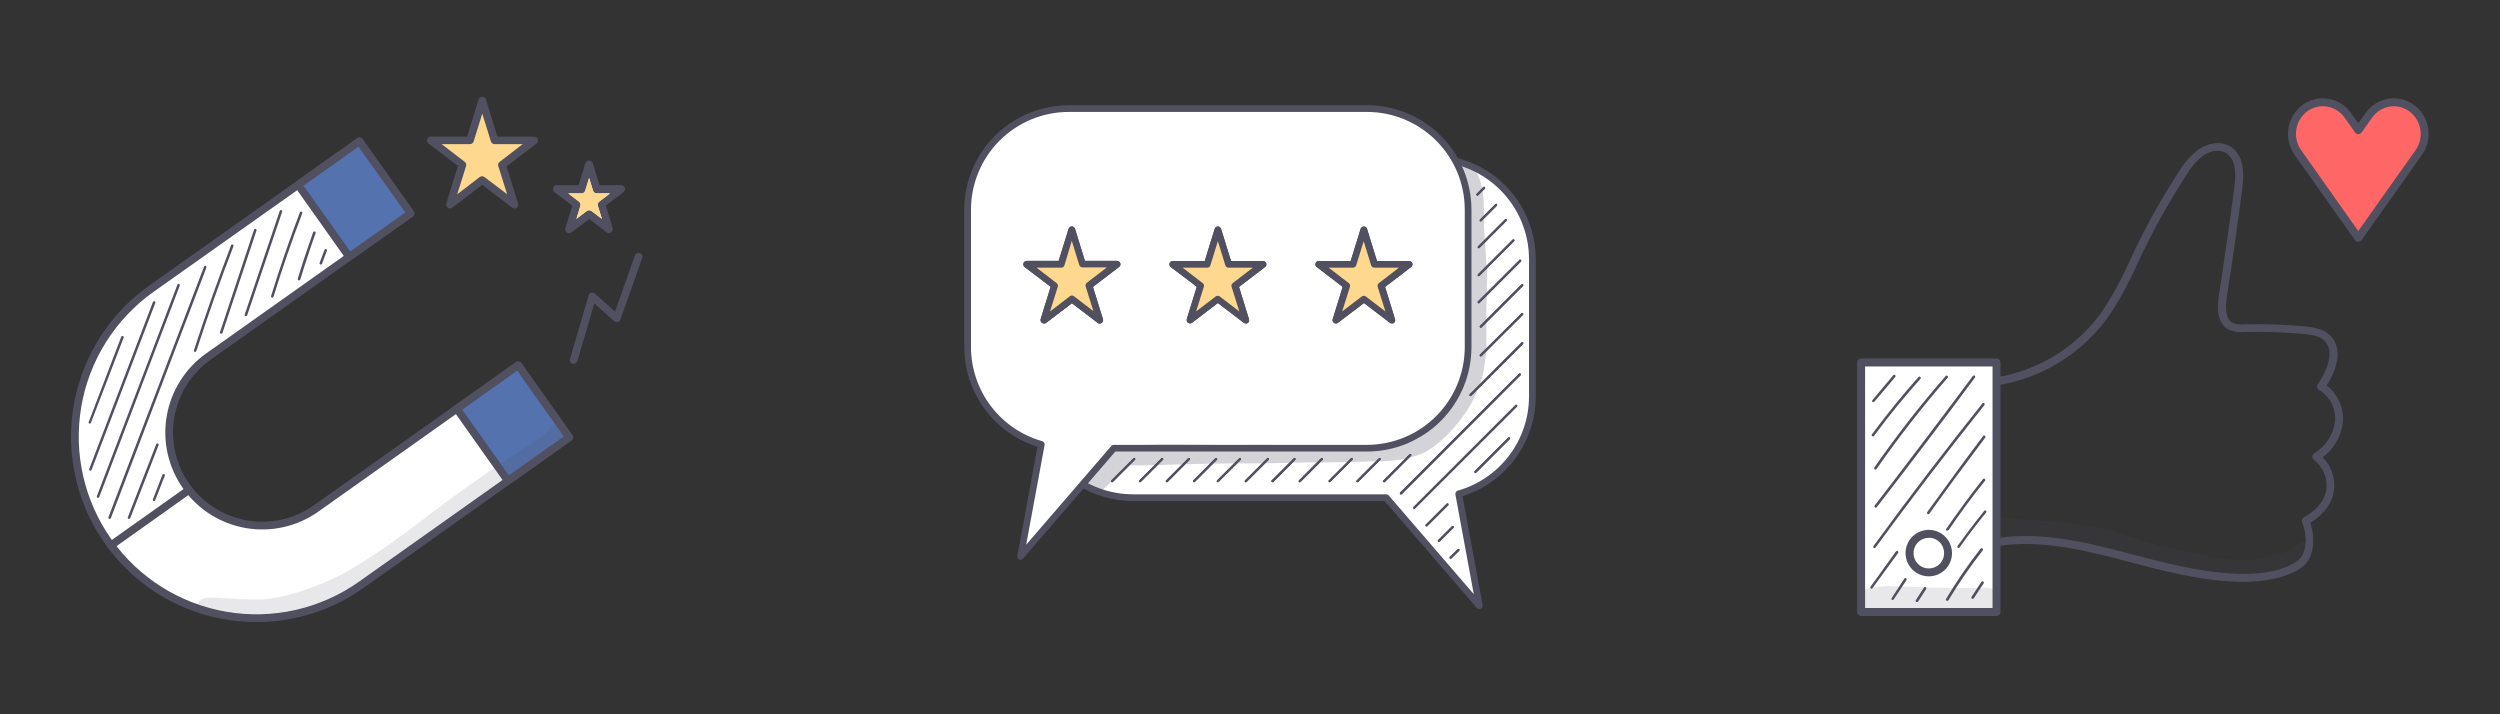
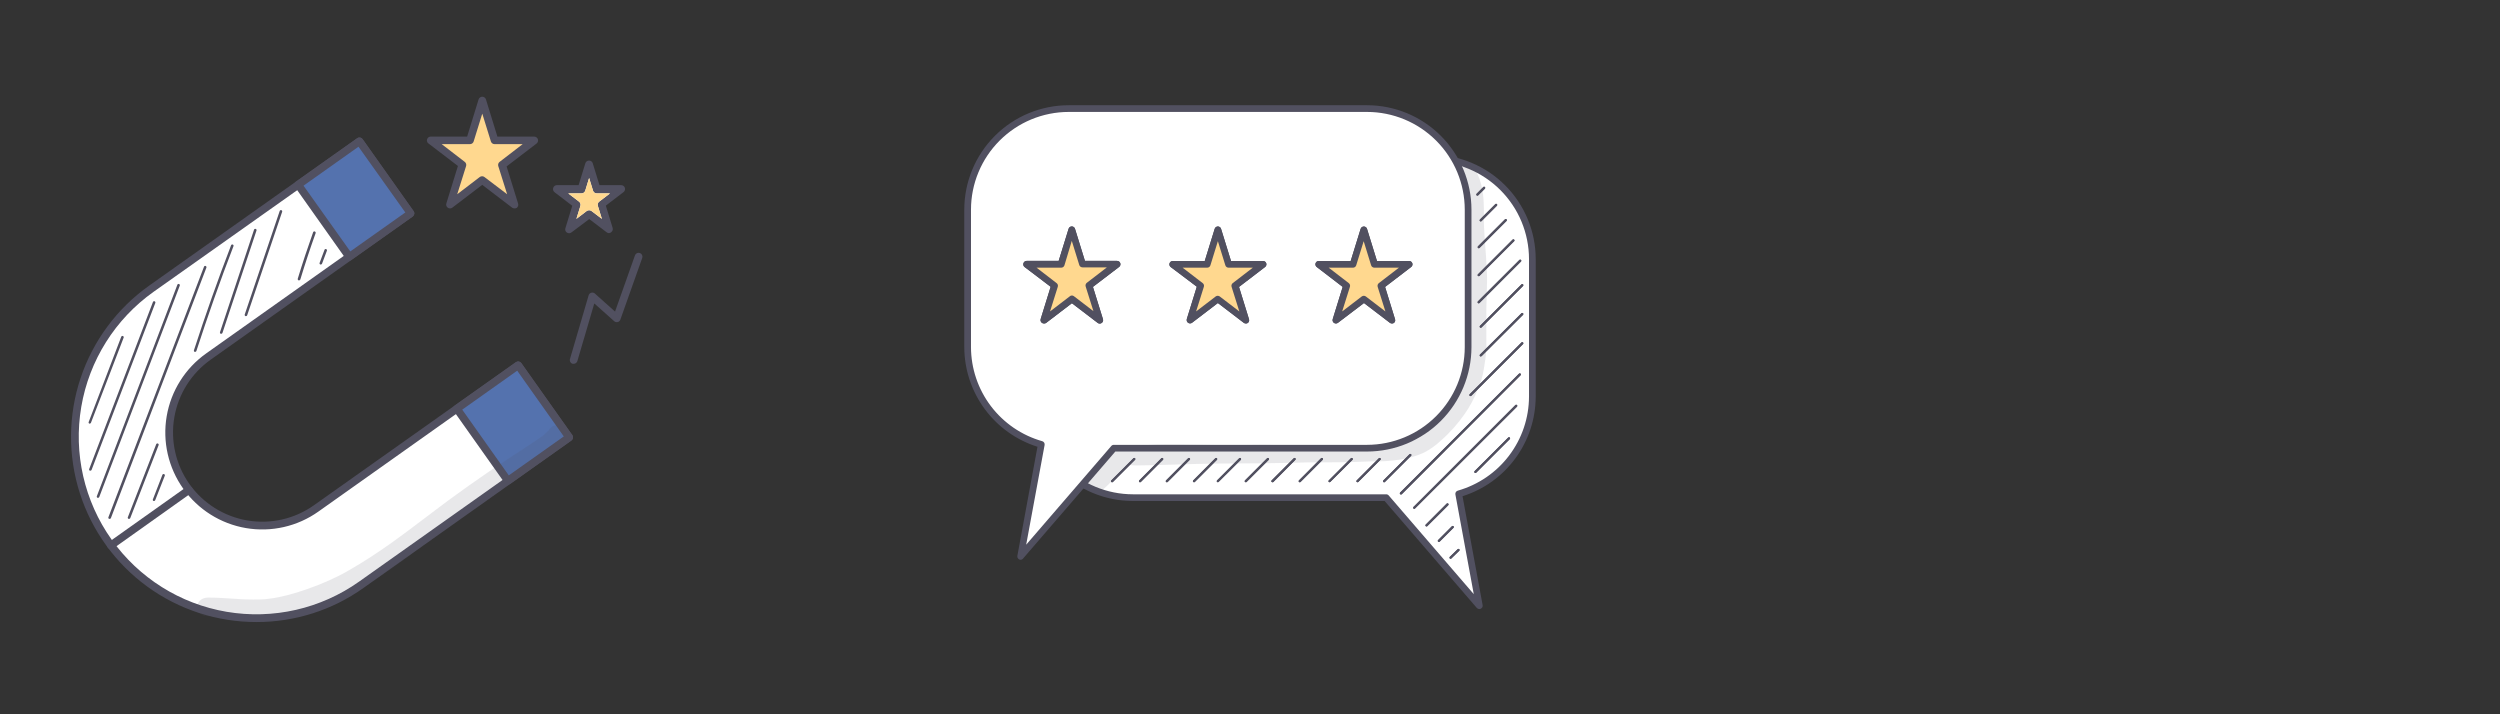
<svg xmlns="http://www.w3.org/2000/svg" width="280" height="80" viewBox="0 0 280 80" fill="none">
  <rect x="0" y="0" width="280" height="80" fill="#333333" stroke="none" />
  <g clip-path="url(#clip0_241_7143)">
    <path d="M55.39 15.707L54.014 11.263L52.639 15.707H48.195L51.79 18.458L50.419 22.907L54.014 20.156L57.614 22.907L56.239 18.458L59.834 15.707H55.39Z" fill="#FFD88F" />
    <path d="M57.604 23.339C57.511 23.339 57.42 23.307 57.346 23.249L54.009 20.702L50.678 23.244C50.603 23.306 50.511 23.341 50.415 23.343C50.318 23.346 50.224 23.317 50.146 23.26C50.069 23.203 50.012 23.121 49.986 23.029C49.96 22.936 49.966 22.837 50.002 22.748L51.288 18.587L47.932 16.025C47.877 15.967 47.84 15.894 47.824 15.816C47.807 15.738 47.813 15.656 47.84 15.581C47.868 15.506 47.915 15.44 47.978 15.39C48.041 15.341 48.116 15.309 48.195 15.3H52.321L53.602 11.134C53.63 11.046 53.685 10.97 53.759 10.915C53.833 10.861 53.922 10.832 54.014 10.832C54.106 10.832 54.196 10.861 54.27 10.915C54.344 10.97 54.399 11.046 54.426 11.134L55.708 15.3H59.834C59.924 15.3 60.012 15.328 60.085 15.381C60.159 15.433 60.214 15.508 60.243 15.593C60.272 15.678 60.273 15.771 60.247 15.857C60.221 15.944 60.168 16.02 60.097 16.075L56.74 18.637L58.026 22.797C58.056 22.887 58.055 22.984 58.025 23.074C57.994 23.163 57.936 23.241 57.858 23.294C57.779 23.333 57.691 23.349 57.604 23.339ZM49.471 16.144L52.053 18.13C52.123 18.184 52.175 18.258 52.202 18.343C52.228 18.427 52.228 18.517 52.202 18.602L51.209 21.755L53.731 19.828C53.807 19.77 53.899 19.739 53.995 19.739C54.09 19.739 54.182 19.77 54.258 19.828L56.8 21.755L55.807 18.602C55.78 18.517 55.781 18.427 55.807 18.343C55.834 18.258 55.886 18.184 55.956 18.13L58.538 16.144H55.39C55.297 16.144 55.207 16.113 55.133 16.058C55.059 16.003 55.004 15.925 54.978 15.836L54.014 12.728L53.051 15.836C53.025 15.925 52.97 16.003 52.896 16.058C52.822 16.113 52.732 16.144 52.639 16.144H49.471Z" fill="#515060" />
    <path d="M65.996 18.473L66.845 21.228H69.595L67.371 22.927L68.22 25.682L65.996 23.979L63.766 25.682L64.62 22.927L62.391 21.228H65.141L65.996 18.473Z" fill="white" />
    <path d="M68.22 26.114C68.125 26.114 68.032 26.083 67.957 26.025L65.996 24.535L64.009 26.025C63.935 26.086 63.843 26.121 63.746 26.124C63.65 26.127 63.556 26.097 63.478 26.04C63.4 25.983 63.344 25.902 63.318 25.809C63.292 25.716 63.298 25.617 63.334 25.528L64.094 23.046L62.108 21.526C62.034 21.47 61.98 21.391 61.954 21.302C61.928 21.212 61.932 21.117 61.964 21.03C61.992 20.944 62.047 20.87 62.12 20.817C62.193 20.765 62.281 20.737 62.371 20.737H64.804L65.559 18.289C65.586 18.2 65.641 18.122 65.716 18.067C65.792 18.011 65.882 17.981 65.976 17.981C66.068 17.982 66.158 18.012 66.233 18.067C66.307 18.122 66.361 18.2 66.388 18.289L67.142 20.737H69.576C69.666 20.737 69.754 20.765 69.827 20.818C69.9 20.87 69.956 20.945 69.984 21.03C70.014 21.115 70.015 21.208 69.989 21.294C69.963 21.381 69.91 21.456 69.839 21.512L67.853 23.031L68.612 25.514C68.643 25.603 68.644 25.7 68.614 25.789C68.584 25.879 68.526 25.956 68.448 26.01C68.383 26.065 68.304 26.101 68.22 26.114ZM65.996 23.547C66.089 23.547 66.18 23.579 66.254 23.637L67.411 24.515L66.959 23.056C66.932 22.971 66.932 22.881 66.959 22.796C66.986 22.712 67.038 22.638 67.108 22.584L68.319 21.66H66.83C66.737 21.66 66.647 21.63 66.573 21.575C66.499 21.519 66.444 21.441 66.418 21.353L65.981 19.938L65.549 21.353C65.521 21.442 65.466 21.52 65.391 21.575C65.316 21.631 65.225 21.66 65.132 21.66H63.642L64.853 22.584C64.923 22.638 64.975 22.712 65.003 22.796C65.03 22.88 65.032 22.971 65.007 23.056L64.556 24.515L65.707 23.637C65.789 23.572 65.892 23.541 65.996 23.547Z" fill="#515060" />
    <path d="M65.996 23.547C66.089 23.547 66.18 23.579 66.254 23.637L67.411 24.515L66.959 23.056C66.932 22.971 66.932 22.881 66.959 22.796C66.986 22.712 67.038 22.638 67.108 22.584L68.319 21.66H66.83C66.737 21.66 66.647 21.63 66.573 21.575C66.499 21.519 66.444 21.441 66.418 21.353L65.981 19.938L65.549 21.353C65.521 21.442 65.466 21.52 65.391 21.575C65.316 21.631 65.225 21.66 65.132 21.66H63.642L64.853 22.584C64.923 22.638 64.975 22.712 65.003 22.796C65.03 22.88 65.032 22.971 65.007 23.056L64.556 24.515L65.707 23.637C65.789 23.572 65.892 23.541 65.996 23.547Z" fill="#FFD88F" />
    <path d="M20.861 54.471C20.07 53.353 19.506 52.091 19.202 50.755C18.898 49.42 18.86 48.038 19.091 46.688C19.321 45.337 19.816 44.046 20.546 42.887C21.275 41.728 22.226 40.724 23.344 39.933L45.971 23.9L40.256 15.831L16.959 32.341C12.568 35.456 9.594 40.186 8.688 45.492C7.782 50.799 9.019 56.248 12.127 60.643C15.243 65.032 19.974 68.006 25.28 68.911C30.586 69.816 36.035 68.578 40.429 65.469L63.726 48.964L58.031 40.916L35.405 56.949C34.287 57.741 33.025 58.306 31.689 58.611C30.353 58.915 28.97 58.954 27.619 58.724C26.269 58.494 24.977 57.999 23.817 57.27C22.658 56.54 21.653 55.589 20.861 54.471Z" fill="white" />
    <path d="M28.751 69.669C24.344 69.679 20.048 68.285 16.486 65.69C12.925 63.095 10.281 59.434 8.94 55.236C7.599 51.038 7.629 46.522 9.026 42.342C10.423 38.162 13.114 34.536 16.71 31.988L40.007 15.479C40.1 15.412 40.216 15.386 40.328 15.405C40.441 15.423 40.541 15.485 40.608 15.578L46.323 23.646C46.357 23.692 46.381 23.745 46.393 23.8C46.406 23.856 46.408 23.913 46.398 23.969C46.377 24.082 46.315 24.183 46.224 24.252L23.592 40.285C21.43 41.818 19.966 44.147 19.521 46.76C19.076 49.373 19.686 52.055 21.219 54.218C22.753 56.378 25.081 57.842 27.693 58.288C30.305 58.734 32.987 58.125 35.151 56.596L57.783 40.563C57.829 40.53 57.882 40.507 57.937 40.494C57.992 40.481 58.05 40.479 58.106 40.489C58.217 40.509 58.316 40.571 58.384 40.662L64.099 48.731C64.132 48.777 64.156 48.829 64.169 48.885C64.182 48.94 64.183 48.998 64.173 49.054C64.152 49.166 64.091 49.267 63.999 49.337L40.722 65.841C37.228 68.333 33.043 69.671 28.751 69.669ZM40.171 16.432L17.207 32.678C12.903 35.731 9.987 40.368 9.102 45.57C8.217 50.772 9.435 56.112 12.488 60.417C15.54 64.721 20.177 67.636 25.379 68.521C30.581 69.406 35.922 68.189 40.226 65.136L63.17 48.88L57.927 41.517L35.653 57.301C34.489 58.126 33.175 58.713 31.784 59.029C30.394 59.346 28.954 59.385 27.549 59.145C24.709 58.661 22.179 57.069 20.514 54.719C18.849 52.369 18.185 49.454 18.669 46.615C19.154 43.776 20.746 41.245 23.096 39.58L45.37 23.796L40.171 16.432Z" fill="#515060" />
    <path d="M40.255 15.83L33.388 20.696L39.103 28.762L45.97 23.896L40.255 15.83Z" fill="#5472AE" />
    <path d="M39.109 29.203C39.04 29.204 38.972 29.188 38.91 29.157C38.849 29.126 38.796 29.08 38.756 29.024L33.036 20.945C32.972 20.851 32.947 20.736 32.966 20.624C32.986 20.512 33.048 20.411 33.14 20.345L40.007 15.479C40.1 15.412 40.216 15.386 40.328 15.405C40.441 15.423 40.541 15.485 40.608 15.578L46.323 23.646C46.357 23.692 46.381 23.745 46.393 23.8C46.406 23.856 46.408 23.913 46.398 23.969C46.377 24.082 46.315 24.183 46.224 24.252L39.357 29.113C39.286 29.169 39.199 29.2 39.109 29.203ZM33.994 20.797L39.233 28.16L45.395 23.796L40.151 16.432L33.994 20.797Z" fill="#515060" />
    <path d="M58.03 40.916L51.163 45.782L56.878 53.848L63.745 48.982L58.03 40.916Z" fill="#5472AE" />
    <path d="M56.884 54.277H56.81C56.754 54.269 56.701 54.249 56.653 54.219C56.605 54.189 56.564 54.15 56.532 54.103L50.812 46.03C50.746 45.936 50.72 45.821 50.74 45.708C50.759 45.595 50.823 45.495 50.916 45.429L57.783 40.563C57.829 40.53 57.882 40.507 57.937 40.494C57.992 40.481 58.05 40.479 58.106 40.489C58.217 40.509 58.316 40.571 58.384 40.662L64.099 48.731C64.165 48.825 64.192 48.941 64.173 49.054C64.155 49.168 64.092 49.269 63.999 49.337L57.133 54.198C57.06 54.25 56.973 54.278 56.884 54.277ZM51.77 45.881L56.983 53.244L63.145 48.88L57.927 41.517L51.77 45.881Z" fill="#515060" />
    <path d="M64.248 40.747C64.208 40.752 64.168 40.752 64.129 40.747C64.074 40.731 64.023 40.704 63.979 40.669C63.935 40.633 63.898 40.589 63.871 40.539C63.844 40.49 63.827 40.435 63.821 40.379C63.815 40.322 63.82 40.265 63.836 40.211L65.926 33.08C65.945 33.011 65.983 32.947 66.034 32.895C66.085 32.844 66.149 32.807 66.219 32.788C66.289 32.765 66.363 32.762 66.434 32.778C66.506 32.793 66.572 32.828 66.626 32.877L68.885 34.898L71.12 28.592C71.16 28.486 71.24 28.401 71.342 28.353C71.444 28.306 71.561 28.3 71.668 28.338C71.774 28.376 71.861 28.453 71.911 28.555C71.961 28.656 71.969 28.773 71.934 28.88L69.481 35.796C69.458 35.863 69.419 35.923 69.367 35.971C69.315 36.019 69.252 36.053 69.183 36.069C69.114 36.087 69.041 36.087 68.972 36.07C68.903 36.053 68.839 36.018 68.786 35.97L66.561 33.984L64.665 40.439C64.637 40.528 64.582 40.606 64.507 40.661C64.432 40.717 64.341 40.747 64.248 40.747Z" fill="#515060" />
    <path d="M12.42 61.511C12.352 61.511 12.284 61.495 12.223 61.464C12.162 61.433 12.109 61.388 12.068 61.333C12.002 61.239 11.975 61.123 11.993 61.009C12.012 60.896 12.074 60.794 12.167 60.727L20.906 54.525C20.999 54.459 21.114 54.432 21.227 54.451C21.34 54.47 21.44 54.532 21.507 54.625C21.573 54.718 21.6 54.834 21.581 54.948C21.563 55.061 21.5 55.163 21.407 55.23L12.684 61.432C12.607 61.487 12.514 61.515 12.42 61.511Z" fill="#515060" />
    <path d="M10.121 52.718C10.105 52.723 10.088 52.723 10.072 52.718C10.055 52.712 10.039 52.702 10.025 52.69C10.011 52.678 10 52.663 9.992 52.646C9.985 52.63 9.98 52.612 9.979 52.593C9.978 52.575 9.981 52.556 9.987 52.539L17.128 33.825C17.141 33.79 17.168 33.761 17.202 33.745C17.236 33.73 17.276 33.728 17.311 33.741C17.347 33.755 17.376 33.783 17.392 33.818C17.407 33.853 17.409 33.893 17.396 33.929L10.256 52.629C10.245 52.656 10.227 52.679 10.203 52.695C10.179 52.711 10.15 52.719 10.121 52.718Z" fill="#515060" />
    <path d="M10.98 55.757C10.964 55.761 10.947 55.761 10.931 55.757C10.913 55.751 10.896 55.741 10.882 55.728C10.868 55.716 10.857 55.7 10.849 55.683C10.841 55.666 10.837 55.647 10.836 55.628C10.836 55.609 10.839 55.591 10.847 55.573L19.868 31.884C19.883 31.85 19.911 31.823 19.945 31.809C19.979 31.795 20.018 31.794 20.052 31.808C20.087 31.821 20.115 31.848 20.13 31.881C20.146 31.915 20.148 31.953 20.136 31.988L11.115 55.667C11.104 55.694 11.086 55.718 11.062 55.733C11.038 55.749 11.009 55.758 10.98 55.757Z" fill="#515060" />
    <path d="M12.276 58.115C12.26 58.12 12.243 58.12 12.227 58.115C12.209 58.109 12.192 58.099 12.178 58.087C12.164 58.074 12.153 58.059 12.145 58.041C12.137 58.024 12.133 58.006 12.132 57.987C12.132 57.968 12.135 57.949 12.142 57.931L22.847 29.873C22.854 29.855 22.863 29.838 22.876 29.824C22.889 29.81 22.904 29.799 22.921 29.791C22.938 29.783 22.957 29.779 22.976 29.778C22.995 29.778 23.014 29.781 23.031 29.788C23.067 29.803 23.096 29.831 23.111 29.866C23.127 29.901 23.129 29.941 23.116 29.977L12.42 58.026C12.41 58.054 12.39 58.079 12.364 58.095C12.338 58.111 12.307 58.118 12.276 58.115Z" fill="#515060" />
    <path d="M14.451 58.115C14.435 58.12 14.418 58.12 14.402 58.115C14.384 58.109 14.367 58.099 14.353 58.087C14.339 58.074 14.328 58.059 14.32 58.041C14.312 58.024 14.308 58.006 14.307 57.987C14.307 57.968 14.31 57.949 14.317 57.931L17.495 49.754C17.502 49.736 17.512 49.72 17.526 49.706C17.539 49.693 17.555 49.682 17.573 49.675C17.59 49.667 17.609 49.663 17.628 49.663C17.647 49.663 17.666 49.667 17.684 49.674C17.701 49.681 17.717 49.691 17.731 49.704C17.744 49.717 17.755 49.732 17.762 49.749C17.77 49.766 17.774 49.785 17.774 49.803C17.774 49.822 17.77 49.841 17.763 49.858L14.585 58.036C14.573 58.061 14.554 58.082 14.53 58.096C14.507 58.11 14.479 58.117 14.451 58.115Z" fill="#515060" />
    <path d="M17.257 56.114H17.202C17.184 56.108 17.169 56.098 17.155 56.085C17.141 56.072 17.131 56.056 17.123 56.039C17.116 56.022 17.112 56.004 17.112 55.985C17.112 55.966 17.115 55.948 17.122 55.931L18.19 53.175C18.205 53.141 18.233 53.114 18.267 53.1C18.301 53.086 18.339 53.086 18.374 53.099C18.409 53.112 18.436 53.139 18.452 53.172C18.468 53.206 18.47 53.244 18.458 53.279L17.386 56.015C17.376 56.042 17.359 56.066 17.336 56.084C17.313 56.102 17.285 56.112 17.257 56.114Z" fill="#515060" />
    <path d="M10.052 47.445H9.997C9.964 47.427 9.939 47.397 9.928 47.36C9.917 47.324 9.92 47.285 9.938 47.251L13.582 37.708C13.597 37.674 13.625 37.647 13.659 37.633C13.693 37.619 13.732 37.619 13.766 37.632C13.801 37.645 13.829 37.672 13.844 37.705C13.86 37.739 13.862 37.777 13.85 37.812L10.186 47.351C10.175 47.378 10.157 47.401 10.133 47.418C10.109 47.435 10.081 47.444 10.052 47.445Z" fill="#515060" />
    <path d="M21.854 39.411H21.81C21.792 39.406 21.776 39.397 21.761 39.384C21.747 39.372 21.735 39.358 21.727 39.341C21.719 39.324 21.714 39.306 21.713 39.287C21.712 39.269 21.714 39.25 21.72 39.233C22.996 35.295 24.397 31.338 25.881 27.47C25.888 27.452 25.899 27.436 25.912 27.422C25.925 27.409 25.941 27.398 25.959 27.391C25.977 27.383 25.995 27.38 26.014 27.379C26.034 27.379 26.052 27.383 26.07 27.39C26.087 27.397 26.103 27.407 26.117 27.42C26.13 27.433 26.141 27.448 26.149 27.465C26.156 27.483 26.16 27.501 26.16 27.52C26.16 27.538 26.157 27.557 26.149 27.574C24.66 31.437 23.27 35.389 21.993 39.317C21.983 39.345 21.964 39.37 21.939 39.386C21.914 39.403 21.884 39.412 21.854 39.411Z" fill="#515060" />
    <path d="M24.774 37.385H24.729C24.711 37.379 24.695 37.37 24.68 37.357C24.666 37.344 24.655 37.329 24.646 37.312C24.638 37.295 24.633 37.276 24.632 37.258C24.631 37.239 24.634 37.22 24.64 37.202L28.453 25.727C28.466 25.691 28.492 25.661 28.526 25.644C28.561 25.627 28.601 25.625 28.637 25.638C28.673 25.65 28.703 25.677 28.72 25.711C28.736 25.745 28.739 25.785 28.726 25.821L24.913 37.291C24.902 37.319 24.883 37.343 24.858 37.36C24.833 37.377 24.804 37.385 24.774 37.385Z" fill="#515060" />
    <path d="M27.55 35.409H27.505C27.468 35.397 27.438 35.371 27.421 35.336C27.403 35.302 27.399 35.262 27.41 35.225L31.328 23.627C31.334 23.609 31.344 23.592 31.357 23.578C31.369 23.564 31.384 23.552 31.401 23.544C31.418 23.535 31.437 23.531 31.456 23.529C31.475 23.528 31.494 23.531 31.512 23.537C31.53 23.544 31.546 23.553 31.561 23.566C31.575 23.578 31.586 23.593 31.595 23.611C31.603 23.628 31.608 23.646 31.609 23.665C31.61 23.684 31.608 23.703 31.601 23.721L27.684 35.31C27.675 35.339 27.657 35.364 27.633 35.382C27.609 35.4 27.58 35.409 27.55 35.409Z" fill="#515060" />
-     <path d="M30.499 33.334H30.454C30.418 33.321 30.388 33.295 30.37 33.261C30.352 33.227 30.349 33.187 30.36 33.15C31.328 30.012 32.416 26.859 33.587 23.785C33.601 23.75 33.627 23.721 33.662 23.706C33.696 23.69 33.736 23.688 33.771 23.701C33.807 23.715 33.836 23.743 33.851 23.778C33.867 23.814 33.868 23.853 33.855 23.89C32.689 26.958 31.601 30.101 30.633 33.239C30.623 33.267 30.605 33.291 30.581 33.308C30.557 33.325 30.528 33.334 30.499 33.334Z" fill="#515060" />
    <path d="M33.488 31.402H33.448C33.411 31.391 33.38 31.365 33.361 31.331C33.343 31.296 33.338 31.256 33.349 31.218C33.875 29.481 34.456 27.743 35.067 26.02C35.072 26 35.082 25.982 35.095 25.966C35.108 25.951 35.124 25.938 35.143 25.929C35.161 25.92 35.181 25.915 35.201 25.915C35.222 25.914 35.242 25.918 35.261 25.925C35.297 25.94 35.326 25.967 35.342 26.002C35.359 26.037 35.361 26.077 35.35 26.114C34.739 27.822 34.163 29.565 33.637 31.298C33.628 31.33 33.608 31.358 33.581 31.377C33.554 31.395 33.521 31.404 33.488 31.402Z" fill="#515060" />
    <path d="M35.931 29.625H35.881C35.863 29.619 35.847 29.609 35.833 29.596C35.819 29.584 35.807 29.568 35.799 29.551C35.791 29.534 35.787 29.515 35.787 29.496C35.786 29.477 35.79 29.459 35.797 29.441L36.343 27.981C36.356 27.946 36.383 27.917 36.418 27.901C36.452 27.886 36.491 27.884 36.527 27.897C36.562 27.911 36.591 27.939 36.607 27.974C36.623 28.009 36.624 28.049 36.611 28.085L36.065 29.54C36.054 29.566 36.035 29.588 36.011 29.604C35.987 29.619 35.959 29.626 35.931 29.625Z" fill="#515060" />
    <g opacity="0.13">
      <path d="M62.847 49.888C63.047 49.831 63.228 49.722 63.372 49.573C63.517 49.424 63.619 49.239 63.669 49.038C63.72 48.837 63.716 48.626 63.659 48.426C63.602 48.227 63.493 48.046 63.344 47.902C63.206 47.773 63.039 47.677 62.858 47.623C62.677 47.57 62.485 47.559 62.299 47.591C62.113 47.624 61.937 47.7 61.785 47.812C61.632 47.925 61.508 48.071 61.422 48.239C61.01 48.577 60.926 48.736 60.722 48.85C59.531 49.704 58.275 50.464 57.058 51.278C53.761 53.448 50.464 55.816 48.478 57.346C45.499 59.58 42.743 61.779 39.014 63.91C36.477 65.399 32.46 66.799 30.201 67.048C29.848 67.106 29.491 67.135 29.134 67.137C28.14 67.161 27.145 67.133 26.154 67.053C25.31 67.013 24.466 66.933 23.617 66.933C23.334 66.903 23.048 66.933 22.778 67.023C22.546 67.105 22.35 67.267 22.229 67.482C22.107 67.696 22.066 67.947 22.114 68.188C22.163 68.43 22.297 68.646 22.491 68.797C22.686 68.948 22.929 69.023 23.175 69.009C25.524 68.984 27.862 69.381 30.211 69.401C32.002 69.263 33.762 68.853 35.429 68.185C40.305 66.496 44.456 63.363 48.473 60.211C50.559 58.567 55.876 54.898 58.001 53.259C59.332 52.212 60.832 51.124 62.356 50.156L62.629 50.007C62.684 50.007 62.684 50.007 62.659 50.007H62.629L62.847 49.888Z" fill="#515060" />
    </g>
  </g>
  <g clip-path="url(#clip1_241_7143)">
    <path d="M126.888 17.701H160.308C163.309 17.702 166.187 18.895 168.309 21.017C170.431 23.139 171.623 26.017 171.625 29.018V44.42C171.624 46.887 170.818 49.286 169.329 51.252C167.84 53.218 165.75 54.645 163.375 55.314L165.684 67.826L155.251 55.745H126.888C125.402 55.745 123.929 55.452 122.556 54.883C121.182 54.314 119.934 53.48 118.883 52.428C117.832 51.376 116.999 50.127 116.431 48.754C115.863 47.38 115.571 45.907 115.572 44.42V29.018C115.572 26.016 116.764 23.138 118.886 21.015C121.009 18.893 123.887 17.701 126.888 17.701Z" fill="white" />
    <path d="M165.684 68.214C165.63 68.213 165.577 68.201 165.528 68.179C165.479 68.157 165.435 68.125 165.399 68.085L155.079 56.112H126.888C123.789 56.109 120.817 54.876 118.625 52.684C116.433 50.492 115.2 47.52 115.196 44.42V29.018C115.2 25.918 116.433 22.946 118.625 20.754C120.817 18.562 123.789 17.329 126.888 17.326H160.308C163.408 17.329 166.38 18.562 168.572 20.754C170.764 22.946 171.997 25.918 172 29.018V44.42C171.993 46.909 171.195 49.331 169.722 51.336C168.248 53.342 166.175 54.827 163.803 55.577L166.055 67.77C166.069 67.851 166.057 67.934 166.02 68.008C165.982 68.081 165.922 68.14 165.848 68.175C165.797 68.201 165.741 68.214 165.684 68.214ZM126.888 18.076C123.988 18.08 121.207 19.234 119.156 21.285C117.104 23.336 115.951 26.117 115.947 29.018V44.42C115.951 47.321 117.104 50.102 119.156 52.153C121.207 54.204 123.988 55.358 126.888 55.362H155.251C155.305 55.361 155.359 55.372 155.408 55.395C155.457 55.417 155.501 55.45 155.536 55.491L165.062 66.544L163.004 55.383C162.987 55.291 163.005 55.195 163.054 55.115C163.104 55.035 163.181 54.977 163.272 54.952C165.564 54.3 167.583 52.92 169.022 51.02C170.461 49.12 171.243 46.804 171.249 44.42V29.018C171.246 26.117 170.092 23.336 168.041 21.285C165.99 19.234 163.209 18.08 160.308 18.076H126.888Z" fill="#515060" />
    <path d="M153.112 12.161H119.692C116.691 12.161 113.812 13.353 111.69 15.476C109.568 17.598 108.375 20.477 108.375 23.478V38.88C108.376 41.347 109.183 43.747 110.673 45.713C112.163 47.68 114.254 49.106 116.629 49.774L114.316 62.286L124.744 50.184H153.112C156.111 50.184 158.987 48.993 161.109 46.874C163.231 44.755 164.425 41.879 164.428 38.88V23.478C164.428 20.477 163.236 17.598 161.114 15.476C158.991 13.353 156.113 12.161 153.112 12.161Z" fill="white" />
    <path d="M114.312 62.696C114.257 62.695 114.202 62.682 114.152 62.657C114.078 62.622 114.018 62.563 113.98 62.489C113.943 62.416 113.931 62.333 113.945 62.252L116.197 50.038C113.825 49.287 111.752 47.802 110.278 45.797C108.805 43.791 108.007 41.369 108 38.88V23.478C108.003 20.378 109.236 17.406 111.428 15.214C113.62 13.022 116.592 11.789 119.692 11.786L153.112 11.786C156.211 11.789 159.183 13.022 161.375 15.214C163.567 17.406 164.8 20.378 164.804 23.478V38.88C164.8 41.98 163.567 44.952 161.375 47.144C159.183 49.336 156.211 50.569 153.112 50.572H124.917L114.597 62.541C114.564 62.586 114.522 62.624 114.472 62.651C114.423 62.678 114.368 62.693 114.312 62.696ZM119.692 12.537C116.791 12.54 114.01 13.694 111.959 15.745C109.908 17.796 108.754 20.577 108.751 23.478V38.88C108.757 41.264 109.538 43.581 110.977 45.481C112.417 47.381 114.435 48.761 116.728 49.412C116.819 49.437 116.896 49.496 116.946 49.575C116.995 49.655 117.013 49.751 116.996 49.843L114.933 61.005L124.464 49.951C124.498 49.91 124.541 49.878 124.59 49.855C124.638 49.833 124.691 49.822 124.744 49.822H153.112C156.012 49.818 158.793 48.664 160.844 46.613C162.896 44.562 164.049 41.781 164.053 38.88V23.478C164.049 20.577 162.896 17.796 160.844 15.745C158.793 13.694 156.012 12.54 153.112 12.537H119.692Z" fill="#515060" />
    <path d="M120.041 25.739L121.237 29.605H125.098L121.974 31.99L123.169 35.856L120.041 33.47L116.918 35.856L118.109 31.99L114.985 29.605H118.846L120.041 25.739Z" fill="#FFD88F" />
    <path d="M116.918 36.231C116.84 36.232 116.765 36.208 116.702 36.162C116.634 36.117 116.582 36.049 116.556 35.971C116.529 35.894 116.529 35.809 116.555 35.731L117.673 32.12L114.756 29.906C114.691 29.858 114.643 29.79 114.62 29.712C114.596 29.634 114.599 29.551 114.627 29.475C114.653 29.401 114.701 29.336 114.765 29.291C114.83 29.245 114.906 29.221 114.985 29.22H118.57L119.683 25.622C119.707 25.546 119.755 25.479 119.819 25.432C119.884 25.385 119.962 25.359 120.041 25.359C120.121 25.359 120.199 25.385 120.264 25.432C120.328 25.479 120.376 25.546 120.4 25.622L121.513 29.22H125.098C125.18 29.216 125.261 29.239 125.328 29.285C125.396 29.332 125.447 29.399 125.473 29.477C125.499 29.554 125.498 29.639 125.472 29.716C125.446 29.794 125.395 29.861 125.327 29.906L122.41 32.133L123.532 35.744C123.558 35.822 123.558 35.906 123.531 35.984C123.505 36.062 123.454 36.129 123.385 36.175C123.322 36.22 123.247 36.244 123.169 36.244C123.092 36.244 123.017 36.22 122.954 36.175L120.054 33.962L117.155 36.175C117.085 36.221 117.001 36.241 116.918 36.231ZM120.041 33.095C120.124 33.093 120.204 33.119 120.27 33.168L122.462 34.846L121.599 32.102C121.571 32.026 121.568 31.943 121.592 31.865C121.615 31.787 121.663 31.719 121.728 31.671L123.972 29.945H121.237C121.157 29.945 121.079 29.92 121.014 29.872C120.95 29.825 120.902 29.758 120.878 29.682L120.041 26.977L119.217 29.717C119.193 29.793 119.144 29.86 119.079 29.907C119.014 29.955 118.936 29.98 118.855 29.98H116.094L118.337 31.706C118.403 31.754 118.451 31.822 118.474 31.9C118.497 31.977 118.495 32.061 118.467 32.137L117.604 34.881L119.796 33.203C119.861 33.137 119.949 33.099 120.041 33.095Z" fill="#515060" />
    <path d="M136.402 25.739L137.597 29.605H141.458L138.335 31.99L139.53 35.856L136.402 33.47L133.278 35.856L134.469 31.99L131.345 29.605H135.207L136.402 25.739Z" fill="#FFD88F" />
    <path d="M139.525 36.231C139.444 36.231 139.365 36.204 139.301 36.154L136.402 33.94L133.502 36.154C133.44 36.199 133.364 36.223 133.287 36.223C133.209 36.223 133.134 36.199 133.071 36.154C133.003 36.108 132.951 36.041 132.925 35.963C132.898 35.885 132.898 35.8 132.924 35.722L134.042 32.111L131.117 29.906C131.054 29.859 131.009 29.793 130.986 29.718C130.963 29.642 130.965 29.562 130.99 29.488C131.015 29.414 131.063 29.349 131.127 29.303C131.19 29.258 131.267 29.233 131.345 29.233H134.931L136.044 25.631C136.067 25.554 136.114 25.486 136.179 25.438C136.243 25.39 136.321 25.364 136.402 25.363C136.482 25.364 136.56 25.39 136.625 25.438C136.689 25.486 136.737 25.554 136.76 25.631L137.873 29.229H141.458C141.538 29.228 141.616 29.252 141.681 29.298C141.746 29.344 141.794 29.409 141.82 29.484C141.845 29.56 141.846 29.641 141.822 29.717C141.798 29.793 141.751 29.859 141.687 29.906L138.77 32.137L139.888 35.748C139.914 35.826 139.914 35.911 139.887 35.989C139.861 36.067 139.809 36.134 139.741 36.179C139.676 36.219 139.601 36.237 139.525 36.231ZM132.454 29.98L134.698 31.706C134.763 31.754 134.811 31.822 134.834 31.9C134.858 31.977 134.855 32.061 134.827 32.137L133.964 34.881L136.156 33.203C136.222 33.154 136.302 33.128 136.384 33.128C136.467 33.128 136.547 33.154 136.613 33.203L138.805 34.881L137.942 32.137C137.914 32.061 137.911 31.977 137.935 31.9C137.958 31.822 138.006 31.754 138.071 31.706L140.315 29.98H137.597C137.517 29.98 137.439 29.954 137.375 29.907C137.31 29.86 137.263 29.793 137.239 29.716L136.402 27.011L135.565 29.716C135.541 29.793 135.493 29.86 135.429 29.907C135.364 29.954 135.287 29.98 135.207 29.98H132.454Z" fill="#515060" />
    <path d="M152.762 25.739L153.957 29.605H157.819L154.695 31.99L155.886 35.856L152.762 33.47L149.634 35.856L150.829 31.99L147.706 29.605H151.567L152.762 25.739Z" fill="#FFD88F" />
    <path d="M155.89 36.231C155.809 36.231 155.73 36.204 155.666 36.154L152.766 33.94L149.85 36.154C149.787 36.202 149.709 36.229 149.63 36.231C149.55 36.233 149.472 36.209 149.406 36.164C149.341 36.118 149.292 36.053 149.266 35.977C149.24 35.902 149.239 35.82 149.263 35.744L150.38 32.133L147.477 29.906C147.414 29.86 147.367 29.795 147.343 29.72C147.318 29.645 147.318 29.565 147.342 29.49C147.366 29.416 147.412 29.35 147.475 29.303C147.538 29.256 147.614 29.23 147.693 29.229H151.278L152.391 25.631C152.415 25.555 152.463 25.488 152.527 25.441C152.591 25.393 152.669 25.368 152.749 25.368C152.829 25.368 152.907 25.393 152.971 25.441C153.036 25.488 153.083 25.555 153.107 25.631L154.22 29.229H157.806C157.886 29.225 157.966 29.247 158.033 29.292C158.1 29.336 158.151 29.402 158.179 29.478C158.206 29.554 158.208 29.637 158.184 29.714C158.16 29.791 158.112 29.858 158.047 29.906L155.131 32.137L156.244 35.748C156.272 35.825 156.273 35.91 156.247 35.989C156.222 36.067 156.17 36.134 156.101 36.179C156.038 36.218 155.964 36.236 155.89 36.231ZM148.814 29.98L151.058 31.706C151.123 31.754 151.171 31.822 151.194 31.9C151.218 31.977 151.215 32.061 151.187 32.137L150.324 34.881L152.516 33.203C152.583 33.154 152.663 33.128 152.745 33.128C152.827 33.128 152.907 33.154 152.973 33.203L155.165 34.881L154.302 32.137C154.276 32.06 154.275 31.977 154.299 31.899C154.323 31.822 154.371 31.754 154.436 31.706L156.68 29.98H153.927C153.846 29.98 153.768 29.954 153.703 29.907C153.638 29.86 153.589 29.793 153.565 29.716L152.732 27.011L151.895 29.716C151.871 29.793 151.823 29.86 151.759 29.907C151.695 29.954 151.617 29.98 151.537 29.98H148.814Z" fill="#515060" />
    <path d="M124.559 54.016C124.525 54.015 124.493 54.003 124.468 53.981C124.446 53.957 124.433 53.925 124.433 53.892C124.433 53.86 124.446 53.828 124.468 53.804L126.945 51.323C126.969 51.301 127 51.288 127.033 51.288C127.066 51.288 127.098 51.301 127.122 51.323C127.134 51.335 127.143 51.348 127.15 51.364C127.157 51.379 127.16 51.395 127.16 51.412C127.16 51.428 127.157 51.445 127.15 51.46C127.143 51.475 127.134 51.489 127.122 51.5L124.645 53.981C124.622 54.003 124.591 54.015 124.559 54.016Z" fill="#515060" />
    <path d="M127.687 54.016C127.653 54.015 127.621 54.003 127.596 53.981C127.574 53.957 127.561 53.925 127.561 53.892C127.561 53.86 127.574 53.828 127.596 53.804L130.073 51.323C130.097 51.301 130.128 51.288 130.161 51.288C130.194 51.288 130.225 51.301 130.249 51.323C130.262 51.335 130.271 51.348 130.278 51.364C130.285 51.379 130.288 51.395 130.288 51.412C130.288 51.428 130.285 51.445 130.278 51.46C130.271 51.475 130.262 51.489 130.249 51.5L127.773 53.981C127.749 54.003 127.719 54.015 127.687 54.016Z" fill="#515060" />
    <path d="M130.69 54.016C130.656 54.015 130.624 54.003 130.599 53.981C130.576 53.957 130.564 53.925 130.564 53.892C130.564 53.86 130.576 53.828 130.599 53.804L133.075 51.323C133.099 51.301 133.131 51.288 133.164 51.288C133.197 51.288 133.228 51.301 133.252 51.323C133.264 51.335 133.274 51.348 133.281 51.364C133.287 51.379 133.291 51.395 133.291 51.412C133.291 51.428 133.287 51.445 133.281 51.46C133.274 51.475 133.264 51.489 133.252 51.5L130.776 53.981C130.752 54.003 130.722 54.015 130.69 54.016Z" fill="#515060" />
    <path d="M133.727 54.015C133.695 54.014 133.664 54.002 133.641 53.981C133.618 53.957 133.606 53.925 133.606 53.892C133.606 53.859 133.618 53.828 133.641 53.804L136.117 51.323C136.141 51.301 136.172 51.288 136.205 51.289C136.237 51.289 136.269 51.302 136.292 51.325C136.315 51.348 136.328 51.38 136.328 51.412C136.329 51.445 136.316 51.476 136.294 51.5L133.817 53.981C133.792 54.003 133.76 54.015 133.727 54.015Z" fill="#515060" />
    <path d="M136.402 54.015C136.369 54.014 136.337 54.002 136.311 53.981C136.289 53.957 136.276 53.925 136.276 53.892C136.276 53.859 136.289 53.828 136.311 53.804L138.792 51.323C138.816 51.301 138.847 51.288 138.88 51.289C138.912 51.289 138.944 51.302 138.967 51.325C138.99 51.348 139.003 51.38 139.003 51.412C139.004 51.445 138.991 51.476 138.969 51.5L136.475 53.981C136.455 54 136.429 54.012 136.402 54.015Z" fill="#515060" />
    <path d="M139.53 54.015C139.496 54.014 139.465 54.002 139.439 53.981C139.417 53.957 139.404 53.925 139.404 53.892C139.404 53.859 139.417 53.828 139.439 53.804L141.92 51.323C141.944 51.301 141.975 51.288 142.008 51.289C142.04 51.289 142.072 51.302 142.095 51.325C142.118 51.348 142.131 51.38 142.131 51.412C142.132 51.445 142.119 51.476 142.097 51.5L139.616 53.981C139.593 54.003 139.562 54.015 139.53 54.015Z" fill="#515060" />
    <path d="M142.515 54.015C142.482 54.014 142.45 54.002 142.425 53.981C142.402 53.957 142.39 53.925 142.39 53.892C142.39 53.859 142.402 53.828 142.425 53.804L144.905 51.323C144.929 51.301 144.961 51.288 144.993 51.289C145.026 51.289 145.057 51.302 145.08 51.325C145.103 51.348 145.116 51.38 145.117 51.412C145.117 51.445 145.105 51.476 145.082 51.5L142.619 53.981C142.605 53.994 142.589 54.004 142.571 54.01C142.553 54.015 142.534 54.017 142.515 54.015Z" fill="#515060" />
    <path d="M145.574 54.016C145.541 54.015 145.509 54.003 145.484 53.981C145.461 53.957 145.449 53.925 145.449 53.892C145.449 53.86 145.461 53.828 145.484 53.804L147.96 51.323C147.984 51.301 148.016 51.288 148.049 51.288C148.081 51.288 148.113 51.301 148.137 51.323C148.149 51.335 148.159 51.348 148.165 51.364C148.172 51.379 148.176 51.395 148.176 51.412C148.176 51.428 148.172 51.445 148.165 51.46C148.159 51.475 148.149 51.489 148.137 51.5L145.661 53.981C145.637 54.003 145.606 54.015 145.574 54.016Z" fill="#515060" />
    <path d="M148.914 54.015C148.88 54.014 148.848 54.002 148.823 53.981C148.801 53.957 148.788 53.925 148.788 53.892C148.788 53.859 148.801 53.828 148.823 53.804L151.304 51.323C151.327 51.301 151.359 51.288 151.392 51.289C151.424 51.289 151.455 51.302 151.479 51.325C151.502 51.348 151.515 51.38 151.515 51.412C151.516 51.445 151.503 51.476 151.481 51.5L148.987 53.981C148.967 54 148.941 54.012 148.914 54.015Z" fill="#515060" />
    <path d="M152.042 54.015C152.008 54.014 151.976 54.002 151.951 53.981C151.929 53.957 151.916 53.925 151.916 53.892C151.916 53.859 151.929 53.828 151.951 53.804L154.432 51.323C154.455 51.301 154.487 51.288 154.52 51.289C154.552 51.289 154.583 51.302 154.606 51.325C154.63 51.348 154.643 51.38 154.643 51.412C154.644 51.445 154.631 51.476 154.609 51.5L152.128 53.981C152.104 54.003 152.074 54.015 152.042 54.015Z" fill="#515060" />
    <path d="M155.027 54.02C155.01 54.02 154.993 54.016 154.978 54.01C154.962 54.003 154.948 53.993 154.937 53.981C154.914 53.957 154.902 53.925 154.902 53.892C154.902 53.859 154.914 53.828 154.937 53.804L157.857 50.883C157.868 50.871 157.881 50.86 157.896 50.853C157.911 50.846 157.927 50.841 157.943 50.84C157.96 50.839 157.976 50.841 157.992 50.846C158.007 50.851 158.022 50.859 158.034 50.87C158.047 50.881 158.057 50.894 158.064 50.909C158.072 50.923 158.076 50.939 158.077 50.956C158.079 50.972 158.077 50.989 158.071 51.004C158.066 51.02 158.058 51.035 158.047 51.047L155.126 53.968C155.115 53.984 155.1 53.997 155.083 54.006C155.066 54.015 155.047 54.02 155.027 54.02Z" fill="#515060" />
    <path d="M164.696 44.364C164.662 44.364 164.63 44.352 164.605 44.33C164.583 44.306 164.57 44.274 164.57 44.241C164.57 44.208 164.583 44.177 164.605 44.153L170.404 38.358C170.415 38.346 170.429 38.337 170.444 38.33C170.459 38.323 170.476 38.32 170.492 38.32C170.509 38.32 170.525 38.323 170.54 38.33C170.556 38.337 170.569 38.346 170.581 38.358C170.603 38.382 170.616 38.414 170.616 38.447C170.616 38.48 170.603 38.511 170.581 38.535L164.782 44.33C164.759 44.351 164.728 44.364 164.696 44.364Z" fill="#515060" />
    <path d="M165.848 39.925C165.814 39.924 165.782 39.912 165.757 39.89C165.735 39.866 165.722 39.834 165.722 39.802C165.722 39.769 165.735 39.737 165.757 39.713L170.404 35.084C170.427 35.061 170.459 35.049 170.492 35.049C170.524 35.05 170.555 35.063 170.578 35.086C170.602 35.109 170.615 35.14 170.615 35.173C170.616 35.206 170.603 35.237 170.581 35.261L165.934 39.89C165.91 39.911 165.88 39.923 165.848 39.925Z" fill="#515060" />
    <path d="M165.848 36.71C165.831 36.71 165.814 36.707 165.798 36.7C165.783 36.694 165.769 36.684 165.757 36.671C165.735 36.648 165.722 36.616 165.722 36.583C165.722 36.55 165.735 36.519 165.757 36.495L170.404 31.852C170.415 31.84 170.429 31.83 170.444 31.824C170.459 31.817 170.476 31.814 170.492 31.814C170.509 31.814 170.525 31.817 170.54 31.824C170.556 31.83 170.569 31.84 170.581 31.852C170.603 31.876 170.616 31.908 170.616 31.941C170.616 31.974 170.603 32.005 170.581 32.029L165.934 36.671C165.923 36.683 165.91 36.693 165.895 36.7C165.88 36.706 165.864 36.71 165.848 36.71Z" fill="#515060" />
    <path d="M165.615 33.975C165.598 33.975 165.581 33.971 165.565 33.965C165.55 33.958 165.536 33.948 165.524 33.936C165.502 33.912 165.489 33.881 165.489 33.848C165.489 33.815 165.502 33.783 165.524 33.759L170.171 29.117C170.182 29.105 170.196 29.095 170.211 29.088C170.227 29.082 170.243 29.078 170.26 29.078C170.276 29.078 170.293 29.081 170.308 29.087C170.324 29.094 170.338 29.103 170.35 29.115C170.362 29.127 170.371 29.141 170.377 29.156C170.383 29.172 170.387 29.188 170.386 29.205C170.386 29.221 170.383 29.238 170.376 29.253C170.369 29.268 170.36 29.282 170.348 29.294L165.701 33.936C165.69 33.948 165.677 33.958 165.662 33.965C165.647 33.971 165.631 33.975 165.615 33.975Z" fill="#515060" />
    <path d="M165.615 30.933C165.583 30.933 165.552 30.921 165.528 30.899C165.516 30.887 165.507 30.874 165.5 30.859C165.493 30.843 165.49 30.827 165.49 30.81C165.49 30.794 165.493 30.777 165.5 30.762C165.507 30.747 165.516 30.733 165.528 30.722L169.411 26.839C169.435 26.816 169.467 26.804 169.499 26.805C169.532 26.805 169.563 26.818 169.586 26.841C169.609 26.864 169.622 26.895 169.623 26.928C169.623 26.961 169.611 26.992 169.588 27.016L165.705 30.899C165.68 30.921 165.648 30.933 165.615 30.933Z" fill="#515060" />
    <path d="M165.623 27.805C165.606 27.805 165.59 27.802 165.574 27.795C165.558 27.789 165.544 27.779 165.533 27.767C165.51 27.743 165.498 27.711 165.498 27.678C165.498 27.645 165.51 27.614 165.533 27.59L168.553 24.57C168.564 24.558 168.578 24.548 168.593 24.541C168.609 24.535 168.625 24.531 168.642 24.531C168.659 24.531 168.675 24.534 168.691 24.54C168.706 24.546 168.72 24.556 168.732 24.567C168.744 24.579 168.753 24.593 168.759 24.609C168.766 24.624 168.769 24.641 168.769 24.657C168.768 24.674 168.765 24.691 168.758 24.706C168.751 24.721 168.742 24.735 168.73 24.747L165.71 27.767C165.699 27.779 165.685 27.788 165.671 27.795C165.656 27.802 165.64 27.805 165.623 27.805Z" fill="#515060" />
    <path d="M165.843 24.802C165.826 24.802 165.81 24.799 165.794 24.792C165.778 24.786 165.764 24.776 165.753 24.764C165.73 24.74 165.718 24.708 165.718 24.675C165.718 24.642 165.73 24.611 165.753 24.587L167.478 22.861C167.502 22.838 167.534 22.826 167.566 22.826C167.599 22.827 167.63 22.84 167.653 22.863C167.676 22.886 167.689 22.917 167.69 22.95C167.69 22.983 167.678 23.014 167.655 23.038L165.93 24.764C165.919 24.776 165.905 24.785 165.89 24.792C165.876 24.799 165.86 24.802 165.843 24.802Z" fill="#515060" />
    <path d="M165.468 21.912C165.452 21.912 165.436 21.909 165.421 21.904C165.406 21.898 165.393 21.889 165.382 21.877C165.359 21.853 165.347 21.822 165.347 21.789C165.347 21.756 165.359 21.724 165.382 21.7L166.132 20.95C166.144 20.938 166.157 20.928 166.173 20.921C166.188 20.915 166.204 20.911 166.221 20.911C166.237 20.911 166.254 20.915 166.269 20.921C166.284 20.928 166.298 20.938 166.309 20.95C166.332 20.974 166.344 21.005 166.344 21.038C166.344 21.071 166.332 21.103 166.309 21.127L165.559 21.877C165.547 21.889 165.533 21.898 165.517 21.904C165.501 21.91 165.485 21.913 165.468 21.912Z" fill="#515060" />
    <path d="M156.904 55.383C156.887 55.383 156.87 55.38 156.855 55.373C156.839 55.366 156.825 55.356 156.813 55.344C156.791 55.32 156.778 55.289 156.778 55.256C156.778 55.223 156.791 55.191 156.813 55.167L170.128 41.853C170.152 41.831 170.183 41.818 170.216 41.818C170.249 41.818 170.28 41.831 170.304 41.853C170.317 41.864 170.326 41.878 170.333 41.893C170.34 41.908 170.343 41.925 170.343 41.941C170.343 41.958 170.34 41.974 170.333 41.99C170.326 42.005 170.317 42.019 170.304 42.03L156.99 55.361C156.965 55.38 156.934 55.388 156.904 55.383Z" fill="#515060" />
    <path d="M158.401 56.992C158.384 56.992 158.367 56.989 158.352 56.982C158.336 56.976 158.322 56.966 158.31 56.954C158.288 56.93 158.275 56.898 158.275 56.865C158.275 56.832 158.288 56.801 158.31 56.777L169.726 45.365C169.75 45.343 169.781 45.33 169.814 45.331C169.847 45.331 169.878 45.344 169.901 45.367C169.924 45.39 169.937 45.422 169.938 45.454C169.938 45.487 169.926 45.518 169.903 45.542L158.479 56.954C158.459 56.976 158.431 56.99 158.401 56.992Z" fill="#515060" />
    <path d="M165.248 52.98C165.231 52.98 165.214 52.976 165.199 52.97C165.183 52.963 165.169 52.953 165.157 52.941C165.135 52.917 165.122 52.885 165.122 52.853C165.122 52.82 165.135 52.788 165.157 52.764L168.92 49.006C168.931 48.994 168.945 48.984 168.96 48.978C168.975 48.971 168.991 48.968 169.008 48.968C169.025 48.968 169.041 48.971 169.056 48.978C169.071 48.984 169.085 48.994 169.096 49.006C169.119 49.03 169.131 49.062 169.131 49.095C169.131 49.128 169.119 49.159 169.096 49.183L165.334 52.941C165.323 52.953 165.31 52.963 165.295 52.97C165.28 52.976 165.264 52.98 165.248 52.98Z" fill="#515060" />
    <path d="M159.773 58.964C159.74 58.964 159.707 58.952 159.682 58.929C159.66 58.906 159.647 58.874 159.647 58.841C159.647 58.808 159.66 58.777 159.682 58.753L162.029 56.406C162.053 56.383 162.085 56.371 162.117 56.371C162.15 56.371 162.181 56.385 162.204 56.408C162.227 56.431 162.24 56.462 162.241 56.495C162.241 56.527 162.229 56.559 162.206 56.583L159.859 58.929C159.836 58.951 159.805 58.964 159.773 58.964Z" fill="#515060" />
    <path d="M161.154 60.698C161.138 60.699 161.122 60.696 161.107 60.691C161.092 60.684 161.078 60.675 161.067 60.664C161.055 60.653 161.045 60.639 161.039 60.624C161.032 60.608 161.029 60.592 161.029 60.575C161.029 60.559 161.032 60.542 161.039 60.527C161.045 60.512 161.055 60.498 161.067 60.487L162.616 58.938C162.64 58.916 162.671 58.903 162.704 58.904C162.737 58.904 162.768 58.917 162.791 58.94C162.814 58.963 162.827 58.995 162.828 59.027C162.828 59.06 162.816 59.091 162.793 59.115L161.244 60.664C161.232 60.675 161.218 60.685 161.203 60.691C161.187 60.697 161.17 60.699 161.154 60.698Z" fill="#515060" />
    <path d="M162.465 62.584C162.441 62.584 162.417 62.577 162.396 62.563C162.376 62.55 162.36 62.531 162.35 62.508C162.341 62.486 162.338 62.461 162.342 62.437C162.346 62.413 162.358 62.39 162.375 62.372L163.259 61.51C163.283 61.487 163.315 61.475 163.348 61.475C163.38 61.475 163.412 61.487 163.436 61.51C163.448 61.521 163.458 61.535 163.464 61.55C163.471 61.565 163.474 61.581 163.474 61.598C163.474 61.615 163.471 61.631 163.464 61.646C163.458 61.661 163.448 61.675 163.436 61.686L162.551 62.549C162.54 62.561 162.527 62.57 162.512 62.576C162.497 62.582 162.481 62.585 162.465 62.584Z" fill="#515060" />
    <g opacity="0.13">
-       <path d="M166.521 30.196C166.439 28.116 166.154 26.045 166.193 23.961C166.214 22.451 166.124 20.889 165.49 19.5C165.175 18.883 164.972 18.34 164.251 18.413C164.084 18.434 163.926 18.505 163.798 18.615C163.67 18.726 163.577 18.871 163.531 19.034C163.494 19.189 163.494 19.35 163.531 19.505C163.547 19.571 163.573 19.636 163.609 19.694C163.682 19.875 163.766 20.053 163.859 20.225C164.043 20.699 164.171 21.193 164.243 21.696C164.385 22.818 164.303 23.953 164.338 25.079C164.389 26.55 164.502 28.017 164.571 29.488C164.657 32.051 164.497 34.618 164.502 37.181C164.502 38.665 164.502 40.684 164.299 41.404L164.247 41.62L164.208 41.732C164.061 42.231 163.889 42.722 163.69 43.203C162.914 45.223 160.122 48.778 158.267 49.352C156.412 49.925 155.532 49.981 153.521 49.9C151.796 49.9 150.07 49.852 148.314 49.852C146.558 49.852 144.746 49.917 142.964 49.852C140.885 49.753 138.801 49.904 136.717 49.852C133.446 49.809 130.077 49.636 127.657 49.921C126.423 50.016 126.233 49.761 125.422 50.102C124.127 51.064 123.178 52.432 121.892 53.42C121.703 53.623 121.6 53.891 121.605 54.168C121.609 54.445 121.721 54.709 121.917 54.906C122.113 55.102 122.377 55.215 122.654 55.22C122.931 55.225 123.199 55.123 123.403 54.934C124.33 54.192 125.637 52.678 126.272 52.07C126.561 52.1 126.85 52.113 127.134 52.134C130.271 52.108 133.403 51.94 136.54 51.919C139.853 51.919 143.163 51.88 146.463 51.789C148.875 51.789 151.287 51.789 153.698 51.668C154.708 51.7 155.719 51.639 156.718 51.487C157.679 51.361 158.616 51.092 159.497 50.689C160.163 50.344 160.779 49.908 161.326 49.395C162.374 48.485 163.302 47.445 164.087 46.301C164.646 45.494 165.109 44.626 165.468 43.713C165.821 42.959 166.063 42.158 166.189 41.335C166.326 40.592 166.422 39.842 166.478 39.088C166.452 37.923 166.478 36.754 166.478 35.584C166.43 33.789 166.62 31.982 166.521 30.196Z" fill="#515060" />
-     </g>
+       </g>
    <path d="M120.041 25.739L121.237 29.605H125.098L121.974 31.99L123.169 35.856L120.041 33.47L116.918 35.856L118.109 31.99L114.985 29.605H118.846L120.041 25.739Z" fill="#FFD88F" />
    <path d="M116.918 36.231C116.84 36.232 116.765 36.208 116.702 36.162C116.634 36.117 116.582 36.049 116.556 35.971C116.529 35.894 116.529 35.809 116.555 35.731L117.673 32.12L114.756 29.906C114.691 29.858 114.643 29.79 114.62 29.712C114.596 29.634 114.599 29.551 114.627 29.475C114.653 29.401 114.701 29.336 114.765 29.291C114.83 29.245 114.906 29.221 114.985 29.22H118.57L119.683 25.622C119.707 25.546 119.755 25.479 119.819 25.432C119.884 25.385 119.962 25.359 120.041 25.359C120.121 25.359 120.199 25.385 120.264 25.432C120.328 25.479 120.376 25.546 120.4 25.622L121.513 29.22H125.098C125.18 29.216 125.261 29.239 125.328 29.285C125.396 29.332 125.447 29.399 125.473 29.477C125.499 29.554 125.498 29.639 125.472 29.716C125.446 29.794 125.395 29.861 125.327 29.906L122.41 32.133L123.532 35.744C123.558 35.822 123.558 35.906 123.531 35.984C123.505 36.062 123.454 36.129 123.385 36.175C123.322 36.22 123.247 36.244 123.169 36.244C123.092 36.244 123.017 36.22 122.954 36.175L120.054 33.962L117.155 36.175C117.085 36.221 117.001 36.241 116.918 36.231ZM120.041 33.095C120.124 33.093 120.204 33.119 120.27 33.168L122.462 34.846L121.599 32.102C121.571 32.026 121.568 31.943 121.592 31.865C121.615 31.787 121.663 31.719 121.728 31.671L123.972 29.945H121.237C121.157 29.945 121.079 29.92 121.014 29.872C120.95 29.825 120.902 29.758 120.878 29.682L120.041 26.977L119.217 29.717C119.193 29.793 119.144 29.86 119.079 29.907C119.014 29.955 118.936 29.98 118.855 29.98H116.094L118.337 31.706C118.403 31.754 118.451 31.822 118.474 31.9C118.497 31.977 118.495 32.061 118.467 32.137L117.604 34.881L119.796 33.203C119.861 33.137 119.949 33.099 120.041 33.095Z" fill="#515060" />
    <path d="M136.402 25.739L137.597 29.605H141.458L138.335 31.99L139.53 35.856L136.402 33.47L133.278 35.856L134.469 31.99L131.345 29.605H135.207L136.402 25.739Z" fill="#FFD88F" />
    <path d="M139.525 36.231C139.444 36.231 139.365 36.204 139.301 36.154L136.402 33.94L133.502 36.154C133.44 36.199 133.364 36.223 133.287 36.223C133.209 36.223 133.134 36.199 133.071 36.154C133.003 36.108 132.951 36.041 132.925 35.963C132.898 35.885 132.898 35.8 132.924 35.722L134.042 32.111L131.117 29.906C131.054 29.859 131.009 29.793 130.986 29.718C130.963 29.642 130.965 29.562 130.99 29.488C131.015 29.414 131.063 29.349 131.127 29.303C131.19 29.258 131.267 29.233 131.345 29.233H134.931L136.044 25.631C136.067 25.554 136.114 25.486 136.179 25.438C136.243 25.39 136.321 25.364 136.402 25.363C136.482 25.364 136.56 25.39 136.625 25.438C136.689 25.486 136.737 25.554 136.76 25.631L137.873 29.229H141.458C141.538 29.228 141.616 29.252 141.681 29.298C141.746 29.344 141.794 29.409 141.82 29.484C141.845 29.56 141.846 29.641 141.822 29.717C141.798 29.793 141.751 29.859 141.687 29.906L138.77 32.137L139.888 35.748C139.914 35.826 139.914 35.911 139.887 35.989C139.861 36.067 139.809 36.134 139.741 36.179C139.676 36.219 139.601 36.237 139.525 36.231ZM132.454 29.98L134.698 31.706C134.763 31.754 134.811 31.822 134.834 31.9C134.858 31.977 134.855 32.061 134.827 32.137L133.964 34.881L136.156 33.203C136.222 33.154 136.302 33.128 136.384 33.128C136.467 33.128 136.547 33.154 136.613 33.203L138.805 34.881L137.942 32.137C137.914 32.061 137.911 31.977 137.935 31.9C137.958 31.822 138.006 31.754 138.071 31.706L140.315 29.98H137.597C137.517 29.98 137.439 29.954 137.375 29.907C137.31 29.86 137.263 29.793 137.239 29.716L136.402 27.011L135.565 29.716C135.541 29.793 135.493 29.86 135.429 29.907C135.364 29.954 135.287 29.98 135.207 29.98H132.454Z" fill="#515060" />
    <path d="M152.762 25.739L153.957 29.605H157.819L154.695 31.99L155.886 35.856L152.762 33.47L149.634 35.856L150.829 31.99L147.706 29.605H151.567L152.762 25.739Z" fill="#FFD88F" />
    <path d="M155.89 36.231C155.809 36.231 155.73 36.204 155.666 36.154L152.766 33.94L149.85 36.154C149.787 36.202 149.709 36.229 149.63 36.231C149.55 36.233 149.472 36.209 149.406 36.164C149.341 36.118 149.292 36.053 149.266 35.977C149.24 35.902 149.239 35.82 149.263 35.744L150.38 32.133L147.477 29.906C147.414 29.86 147.367 29.795 147.343 29.72C147.318 29.645 147.318 29.565 147.342 29.49C147.366 29.416 147.412 29.35 147.475 29.303C147.538 29.256 147.614 29.23 147.693 29.229H151.278L152.391 25.631C152.415 25.555 152.463 25.488 152.527 25.441C152.591 25.393 152.669 25.368 152.749 25.368C152.829 25.368 152.907 25.393 152.971 25.441C153.036 25.488 153.083 25.555 153.107 25.631L154.22 29.229H157.806C157.886 29.225 157.966 29.247 158.033 29.292C158.1 29.336 158.151 29.402 158.179 29.478C158.206 29.554 158.208 29.637 158.184 29.714C158.16 29.791 158.112 29.858 158.047 29.906L155.131 32.137L156.244 35.748C156.272 35.825 156.273 35.91 156.247 35.989C156.222 36.067 156.17 36.134 156.101 36.179C156.038 36.218 155.964 36.236 155.89 36.231ZM148.814 29.98L151.058 31.706C151.123 31.754 151.171 31.822 151.194 31.9C151.218 31.977 151.215 32.061 151.187 32.137L150.324 34.881L152.516 33.203C152.583 33.154 152.663 33.128 152.745 33.128C152.827 33.128 152.907 33.154 152.973 33.203L155.165 34.881L154.302 32.137C154.276 32.06 154.275 31.977 154.299 31.899C154.323 31.822 154.371 31.754 154.436 31.706L156.68 29.98H153.927C153.846 29.98 153.768 29.954 153.703 29.907C153.638 29.86 153.589 29.793 153.565 29.716L152.732 27.011L151.895 29.716C151.871 29.793 151.823 29.86 151.759 29.907C151.695 29.954 151.617 29.98 151.537 29.98H148.814Z" fill="#515060" />
    <path d="M124.559 54.016C124.525 54.015 124.493 54.003 124.468 53.981C124.446 53.957 124.433 53.925 124.433 53.892C124.433 53.86 124.446 53.828 124.468 53.804L126.945 51.323C126.969 51.301 127 51.288 127.033 51.288C127.066 51.288 127.098 51.301 127.122 51.323C127.134 51.335 127.143 51.348 127.15 51.364C127.157 51.379 127.16 51.395 127.16 51.412C127.16 51.428 127.157 51.445 127.15 51.46C127.143 51.475 127.134 51.489 127.122 51.5L124.645 53.981C124.622 54.003 124.591 54.015 124.559 54.016Z" fill="#515060" />
    <path d="M127.687 54.016C127.653 54.015 127.621 54.003 127.596 53.981C127.574 53.957 127.561 53.925 127.561 53.892C127.561 53.86 127.574 53.828 127.596 53.804L130.073 51.323C130.097 51.301 130.128 51.288 130.161 51.288C130.194 51.288 130.225 51.301 130.249 51.323C130.262 51.335 130.271 51.348 130.278 51.364C130.285 51.379 130.288 51.395 130.288 51.412C130.288 51.428 130.285 51.445 130.278 51.46C130.271 51.475 130.262 51.489 130.249 51.5L127.773 53.981C127.749 54.003 127.719 54.015 127.687 54.016Z" fill="#515060" />
    <path d="M130.69 54.016C130.656 54.015 130.624 54.003 130.599 53.981C130.576 53.957 130.564 53.925 130.564 53.892C130.564 53.86 130.576 53.828 130.599 53.804L133.075 51.323C133.099 51.301 133.131 51.288 133.164 51.288C133.197 51.288 133.228 51.301 133.252 51.323C133.264 51.335 133.274 51.348 133.281 51.364C133.287 51.379 133.291 51.395 133.291 51.412C133.291 51.428 133.287 51.445 133.281 51.46C133.274 51.475 133.264 51.489 133.252 51.5L130.776 53.981C130.752 54.003 130.722 54.015 130.69 54.016Z" fill="#515060" />
    <path d="M133.727 54.015C133.695 54.014 133.664 54.002 133.641 53.981C133.618 53.957 133.606 53.925 133.606 53.892C133.606 53.859 133.618 53.828 133.641 53.804L136.117 51.323C136.141 51.301 136.172 51.288 136.205 51.289C136.237 51.289 136.269 51.302 136.292 51.325C136.315 51.348 136.328 51.38 136.328 51.412C136.329 51.445 136.316 51.476 136.294 51.5L133.817 53.981C133.792 54.003 133.76 54.015 133.727 54.015Z" fill="#515060" />
    <path d="M136.402 54.015C136.369 54.014 136.337 54.002 136.311 53.981C136.289 53.957 136.276 53.925 136.276 53.892C136.276 53.859 136.289 53.828 136.311 53.804L138.792 51.323C138.816 51.301 138.847 51.288 138.88 51.289C138.912 51.289 138.944 51.302 138.967 51.325C138.99 51.348 139.003 51.38 139.003 51.412C139.004 51.445 138.991 51.476 138.969 51.5L136.475 53.981C136.455 54 136.429 54.012 136.402 54.015Z" fill="#515060" />
    <path d="M139.53 54.015C139.496 54.014 139.465 54.002 139.439 53.981C139.417 53.957 139.404 53.925 139.404 53.892C139.404 53.859 139.417 53.828 139.439 53.804L141.92 51.323C141.944 51.301 141.975 51.288 142.008 51.289C142.04 51.289 142.072 51.302 142.095 51.325C142.118 51.348 142.131 51.38 142.131 51.412C142.132 51.445 142.119 51.476 142.097 51.5L139.616 53.981C139.593 54.003 139.562 54.015 139.53 54.015Z" fill="#515060" />
    <path d="M142.515 54.015C142.482 54.014 142.45 54.002 142.425 53.981C142.402 53.957 142.39 53.925 142.39 53.892C142.39 53.859 142.402 53.828 142.425 53.804L144.905 51.323C144.929 51.301 144.961 51.288 144.993 51.289C145.026 51.289 145.057 51.302 145.08 51.325C145.103 51.348 145.116 51.38 145.117 51.412C145.117 51.445 145.105 51.476 145.082 51.5L142.619 53.981C142.605 53.994 142.589 54.004 142.571 54.01C142.553 54.015 142.534 54.017 142.515 54.015Z" fill="#515060" />
    <path d="M145.574 54.016C145.541 54.015 145.509 54.003 145.484 53.981C145.461 53.957 145.449 53.925 145.449 53.892C145.449 53.86 145.461 53.828 145.484 53.804L147.96 51.323C147.984 51.301 148.016 51.288 148.049 51.288C148.081 51.288 148.113 51.301 148.137 51.323C148.149 51.335 148.159 51.348 148.165 51.364C148.172 51.379 148.176 51.395 148.176 51.412C148.176 51.428 148.172 51.445 148.165 51.46C148.159 51.475 148.149 51.489 148.137 51.5L145.661 53.981C145.637 54.003 145.606 54.015 145.574 54.016Z" fill="#515060" />
    <path d="M148.914 54.015C148.88 54.014 148.848 54.002 148.823 53.981C148.801 53.957 148.788 53.925 148.788 53.892C148.788 53.859 148.801 53.828 148.823 53.804L151.304 51.323C151.327 51.301 151.359 51.288 151.392 51.289C151.424 51.289 151.455 51.302 151.479 51.325C151.502 51.348 151.515 51.38 151.515 51.412C151.516 51.445 151.503 51.476 151.481 51.5L148.987 53.981C148.967 54 148.941 54.012 148.914 54.015Z" fill="#515060" />
    <path d="M152.042 54.015C152.008 54.014 151.976 54.002 151.951 53.981C151.929 53.957 151.916 53.925 151.916 53.892C151.916 53.859 151.929 53.828 151.951 53.804L154.432 51.323C154.455 51.301 154.487 51.288 154.52 51.289C154.552 51.289 154.583 51.302 154.606 51.325C154.63 51.348 154.643 51.38 154.643 51.412C154.644 51.445 154.631 51.476 154.609 51.5L152.128 53.981C152.104 54.003 152.074 54.015 152.042 54.015Z" fill="#515060" />
    <path d="M155.027 54.02C155.01 54.02 154.993 54.016 154.978 54.01C154.962 54.003 154.948 53.993 154.937 53.981C154.914 53.957 154.902 53.925 154.902 53.892C154.902 53.859 154.914 53.828 154.937 53.804L157.857 50.883C157.868 50.871 157.881 50.86 157.896 50.853C157.911 50.846 157.927 50.841 157.943 50.84C157.96 50.839 157.976 50.841 157.992 50.846C158.007 50.851 158.022 50.859 158.034 50.87C158.047 50.881 158.057 50.894 158.064 50.909C158.072 50.923 158.076 50.939 158.077 50.956C158.079 50.972 158.077 50.989 158.071 51.004C158.066 51.02 158.058 51.035 158.047 51.047L155.126 53.968C155.115 53.984 155.1 53.997 155.083 54.006C155.066 54.015 155.047 54.02 155.027 54.02Z" fill="#515060" />
    <path d="M164.696 44.364C164.662 44.364 164.63 44.352 164.605 44.33C164.583 44.306 164.57 44.274 164.57 44.241C164.57 44.208 164.583 44.177 164.605 44.153L170.404 38.358C170.415 38.346 170.429 38.337 170.444 38.33C170.459 38.323 170.476 38.32 170.492 38.32C170.509 38.32 170.525 38.323 170.54 38.33C170.556 38.337 170.569 38.346 170.581 38.358C170.603 38.382 170.616 38.414 170.616 38.447C170.616 38.48 170.603 38.511 170.581 38.535L164.782 44.33C164.759 44.351 164.728 44.364 164.696 44.364Z" fill="#515060" />
    <path d="M165.848 39.925C165.814 39.924 165.782 39.912 165.757 39.89C165.735 39.866 165.722 39.834 165.722 39.802C165.722 39.769 165.735 39.737 165.757 39.713L170.404 35.084C170.427 35.061 170.459 35.049 170.492 35.049C170.524 35.05 170.555 35.063 170.578 35.086C170.602 35.109 170.615 35.14 170.615 35.173C170.616 35.206 170.603 35.237 170.581 35.261L165.934 39.89C165.91 39.911 165.88 39.923 165.848 39.925Z" fill="#515060" />
    <path d="M165.848 36.71C165.831 36.71 165.814 36.707 165.798 36.7C165.783 36.694 165.769 36.684 165.757 36.671C165.735 36.648 165.722 36.616 165.722 36.583C165.722 36.55 165.735 36.519 165.757 36.495L170.404 31.852C170.415 31.84 170.429 31.83 170.444 31.824C170.459 31.817 170.476 31.814 170.492 31.814C170.509 31.814 170.525 31.817 170.54 31.824C170.556 31.83 170.569 31.84 170.581 31.852C170.603 31.876 170.616 31.908 170.616 31.941C170.616 31.974 170.603 32.005 170.581 32.029L165.934 36.671C165.923 36.683 165.91 36.693 165.895 36.7C165.88 36.706 165.864 36.71 165.848 36.71Z" fill="#515060" />
    <path d="M165.615 33.975C165.598 33.975 165.581 33.971 165.565 33.965C165.55 33.958 165.536 33.948 165.524 33.936C165.502 33.912 165.489 33.881 165.489 33.848C165.489 33.815 165.502 33.783 165.524 33.759L170.171 29.117C170.182 29.105 170.196 29.095 170.211 29.088C170.227 29.082 170.243 29.078 170.26 29.078C170.276 29.078 170.293 29.081 170.308 29.087C170.324 29.094 170.338 29.103 170.35 29.115C170.362 29.127 170.371 29.141 170.377 29.156C170.383 29.172 170.387 29.188 170.386 29.205C170.386 29.221 170.383 29.238 170.376 29.253C170.369 29.268 170.36 29.282 170.348 29.294L165.701 33.936C165.69 33.948 165.677 33.958 165.662 33.965C165.647 33.971 165.631 33.975 165.615 33.975Z" fill="#515060" />
    <path d="M165.615 30.933C165.583 30.933 165.552 30.921 165.528 30.899C165.516 30.887 165.507 30.874 165.5 30.859C165.493 30.843 165.49 30.827 165.49 30.81C165.49 30.794 165.493 30.777 165.5 30.762C165.507 30.747 165.516 30.733 165.528 30.722L169.411 26.839C169.435 26.816 169.467 26.804 169.499 26.805C169.532 26.805 169.563 26.818 169.586 26.841C169.609 26.864 169.622 26.895 169.623 26.928C169.623 26.961 169.611 26.992 169.588 27.016L165.705 30.899C165.68 30.921 165.648 30.933 165.615 30.933Z" fill="#515060" />
    <path d="M165.623 27.805C165.606 27.805 165.59 27.802 165.574 27.795C165.558 27.789 165.544 27.779 165.533 27.767C165.51 27.743 165.498 27.711 165.498 27.678C165.498 27.645 165.51 27.614 165.533 27.59L168.553 24.57C168.564 24.558 168.578 24.548 168.593 24.541C168.609 24.535 168.625 24.531 168.642 24.531C168.659 24.531 168.675 24.534 168.691 24.54C168.706 24.546 168.72 24.556 168.732 24.567C168.744 24.579 168.753 24.593 168.759 24.609C168.766 24.624 168.769 24.641 168.769 24.657C168.768 24.674 168.765 24.691 168.758 24.706C168.751 24.721 168.742 24.735 168.73 24.747L165.71 27.767C165.699 27.779 165.685 27.788 165.671 27.795C165.656 27.802 165.64 27.805 165.623 27.805Z" fill="#515060" />
    <path d="M165.843 24.802C165.826 24.802 165.81 24.799 165.794 24.792C165.778 24.786 165.764 24.776 165.753 24.764C165.73 24.74 165.718 24.708 165.718 24.675C165.718 24.642 165.73 24.611 165.753 24.587L167.478 22.861C167.502 22.838 167.534 22.826 167.566 22.826C167.599 22.827 167.63 22.84 167.653 22.863C167.676 22.886 167.689 22.917 167.69 22.95C167.69 22.983 167.678 23.014 167.655 23.038L165.93 24.764C165.919 24.776 165.905 24.785 165.89 24.792C165.876 24.799 165.86 24.802 165.843 24.802Z" fill="#515060" />
    <path d="M165.468 21.912C165.452 21.912 165.436 21.909 165.421 21.904C165.406 21.898 165.393 21.889 165.382 21.877C165.359 21.853 165.347 21.822 165.347 21.789C165.347 21.756 165.359 21.724 165.382 21.7L166.132 20.95C166.144 20.938 166.157 20.928 166.173 20.921C166.188 20.915 166.204 20.911 166.221 20.911C166.237 20.911 166.254 20.915 166.269 20.921C166.284 20.928 166.298 20.938 166.309 20.95C166.332 20.974 166.344 21.005 166.344 21.038C166.344 21.071 166.332 21.103 166.309 21.127L165.559 21.877C165.547 21.889 165.533 21.898 165.517 21.904C165.501 21.91 165.485 21.913 165.468 21.912Z" fill="#515060" />
    <path d="M156.904 55.383C156.887 55.383 156.87 55.38 156.855 55.373C156.839 55.366 156.825 55.356 156.813 55.344C156.791 55.32 156.778 55.289 156.778 55.256C156.778 55.223 156.791 55.191 156.813 55.167L170.128 41.853C170.152 41.831 170.183 41.818 170.216 41.818C170.249 41.818 170.28 41.831 170.304 41.853C170.317 41.864 170.326 41.878 170.333 41.893C170.34 41.908 170.343 41.925 170.343 41.941C170.343 41.958 170.34 41.974 170.333 41.99C170.326 42.005 170.317 42.019 170.304 42.03L156.99 55.361C156.965 55.38 156.934 55.388 156.904 55.383Z" fill="#515060" />
    <path d="M158.401 56.992C158.384 56.992 158.367 56.989 158.352 56.982C158.336 56.976 158.322 56.966 158.31 56.954C158.288 56.93 158.275 56.898 158.275 56.865C158.275 56.832 158.288 56.801 158.31 56.777L169.726 45.365C169.75 45.343 169.781 45.33 169.814 45.331C169.847 45.331 169.878 45.344 169.901 45.367C169.924 45.39 169.937 45.422 169.938 45.454C169.938 45.487 169.926 45.518 169.903 45.542L158.479 56.954C158.459 56.976 158.431 56.99 158.401 56.992Z" fill="#515060" />
    <path d="M165.248 52.98C165.231 52.98 165.214 52.976 165.199 52.97C165.183 52.963 165.169 52.953 165.157 52.941C165.135 52.917 165.122 52.885 165.122 52.853C165.122 52.82 165.135 52.788 165.157 52.764L168.92 49.006C168.931 48.994 168.945 48.984 168.96 48.978C168.975 48.971 168.991 48.968 169.008 48.968C169.025 48.968 169.041 48.971 169.056 48.978C169.071 48.984 169.085 48.994 169.096 49.006C169.119 49.03 169.131 49.062 169.131 49.095C169.131 49.128 169.119 49.159 169.096 49.183L165.334 52.941C165.323 52.953 165.31 52.963 165.295 52.97C165.28 52.976 165.264 52.98 165.248 52.98Z" fill="#515060" />
    <path d="M159.773 58.964C159.74 58.964 159.707 58.952 159.682 58.929C159.66 58.906 159.647 58.874 159.647 58.841C159.647 58.808 159.66 58.777 159.682 58.753L162.029 56.406C162.053 56.383 162.085 56.371 162.117 56.371C162.15 56.371 162.181 56.385 162.204 56.408C162.227 56.431 162.24 56.462 162.241 56.495C162.241 56.527 162.229 56.559 162.206 56.583L159.859 58.929C159.836 58.951 159.805 58.964 159.773 58.964Z" fill="#515060" />
    <path d="M161.154 60.698C161.138 60.699 161.122 60.696 161.107 60.691C161.092 60.684 161.078 60.675 161.067 60.664C161.055 60.653 161.045 60.639 161.039 60.624C161.032 60.608 161.029 60.592 161.029 60.575C161.029 60.559 161.032 60.542 161.039 60.527C161.045 60.512 161.055 60.498 161.067 60.487L162.616 58.938C162.64 58.916 162.671 58.903 162.704 58.904C162.737 58.904 162.768 58.917 162.791 58.94C162.814 58.963 162.827 58.995 162.828 59.027C162.828 59.06 162.816 59.091 162.793 59.115L161.244 60.664C161.232 60.675 161.218 60.685 161.203 60.691C161.187 60.697 161.17 60.699 161.154 60.698Z" fill="#515060" />
    <path d="M162.465 62.584C162.441 62.584 162.417 62.577 162.396 62.563C162.376 62.55 162.36 62.531 162.35 62.508C162.341 62.486 162.338 62.461 162.342 62.437C162.346 62.413 162.358 62.39 162.375 62.372L163.259 61.51C163.283 61.487 163.315 61.475 163.348 61.475C163.38 61.475 163.412 61.487 163.436 61.51C163.448 61.521 163.458 61.535 163.464 61.55C163.471 61.565 163.474 61.581 163.474 61.598C163.474 61.615 163.471 61.631 163.464 61.646C163.458 61.661 163.448 61.675 163.436 61.686L162.551 62.549C162.54 62.561 162.527 62.57 162.512 62.576C162.497 62.582 162.481 62.585 162.465 62.584Z" fill="#515060" />
    <g opacity="0.13">
      <path d="M166.521 30.196C166.439 28.116 166.154 26.045 166.193 23.961C166.214 22.451 166.124 20.889 165.49 19.5C165.175 18.883 164.972 18.34 164.251 18.413C164.084 18.434 163.926 18.505 163.798 18.615C163.67 18.726 163.577 18.871 163.531 19.034C163.494 19.189 163.494 19.35 163.531 19.505C163.547 19.571 163.573 19.636 163.609 19.694C163.682 19.875 163.766 20.053 163.859 20.225C164.043 20.699 164.171 21.193 164.243 21.696C164.385 22.818 164.303 23.953 164.338 25.079C164.389 26.55 164.502 28.017 164.571 29.488C164.657 32.051 164.497 34.618 164.502 37.181C164.502 38.665 164.502 40.684 164.299 41.404L164.247 41.62L164.208 41.732C164.061 42.231 163.889 42.722 163.69 43.203C162.914 45.223 160.122 48.778 158.267 49.352C156.412 49.925 155.532 49.981 153.521 49.9C151.796 49.9 150.07 49.852 148.314 49.852C146.558 49.852 144.746 49.917 142.964 49.852C140.885 49.753 138.801 49.904 136.717 49.852C133.446 49.809 130.077 49.636 127.657 49.921C126.423 50.016 126.233 49.761 125.422 50.102C124.127 51.064 123.178 52.432 121.892 53.42C121.703 53.623 121.6 53.891 121.605 54.168C121.609 54.445 121.721 54.709 121.917 54.906C122.113 55.102 122.377 55.215 122.654 55.22C122.931 55.225 123.199 55.123 123.403 54.934C124.33 54.192 125.637 52.678 126.272 52.07C126.561 52.1 126.85 52.113 127.134 52.134C130.271 52.108 133.403 51.94 136.54 51.919C139.853 51.919 143.163 51.88 146.463 51.789C148.875 51.789 151.287 51.789 153.698 51.668C154.708 51.7 155.719 51.639 156.718 51.487C157.679 51.361 158.616 51.092 159.497 50.689C160.163 50.344 160.779 49.908 161.326 49.395C162.374 48.485 163.302 47.445 164.087 46.301C164.646 45.494 165.109 44.626 165.468 43.713C165.821 42.959 166.063 42.158 166.189 41.335C166.326 40.592 166.422 39.842 166.478 39.088C166.452 37.923 166.478 36.754 166.478 35.584C166.43 33.789 166.62 31.982 166.521 30.196Z" fill="#515060" />
    </g>
  </g>
  <g clip-path="url(#clip2_241_7143)">
    <path d="M264.126 26.64L257.348 17.074C256.808 16.312 256.586 15.37 256.73 14.447C256.874 13.524 257.371 12.694 258.117 12.132C258.483 11.86 258.901 11.664 259.344 11.556C259.787 11.448 260.247 11.43 260.698 11.503C261.148 11.576 261.579 11.739 261.965 11.982C262.352 12.225 262.685 12.543 262.947 12.916L264.126 14.598L265.3 12.937C265.561 12.563 265.894 12.245 266.281 12.002C266.667 11.759 267.098 11.597 267.548 11.524C267.999 11.45 268.459 11.468 268.902 11.576C269.346 11.685 269.763 11.88 270.129 12.153C270.875 12.714 271.373 13.545 271.516 14.468C271.66 15.39 271.438 16.333 270.898 17.095L264.126 26.64Z" fill="#FF6666" />
    <path d="M264.126 27.086C264.054 27.086 263.984 27.069 263.921 27.036C263.857 27.003 263.803 26.955 263.762 26.897L256.984 17.33C256.38 16.472 256.133 15.412 256.296 14.376C256.459 13.338 257.018 12.405 257.856 11.773C258.265 11.465 258.733 11.242 259.231 11.119C259.729 10.996 260.246 10.974 260.752 11.056C261.265 11.137 261.757 11.322 262.197 11.598C262.637 11.873 263.018 12.235 263.316 12.66L264.131 13.803L264.941 12.66C265.239 12.235 265.62 11.874 266.06 11.598C266.5 11.323 266.991 11.138 267.504 11.056C268.01 10.974 268.528 10.996 269.025 11.119C269.523 11.243 269.991 11.465 270.401 11.773C271.239 12.405 271.798 13.339 271.96 14.376C272.121 15.414 271.873 16.473 271.267 17.33L264.49 26.902C264.447 26.959 264.393 27.005 264.329 27.037C264.266 27.069 264.196 27.086 264.126 27.086ZM260.142 11.901C259.508 11.901 258.89 12.108 258.384 12.491C257.736 12.987 257.305 13.715 257.183 14.522C257.06 15.329 257.256 16.152 257.728 16.818L264.126 25.876L270.544 16.818C271.016 16.15 271.209 15.326 271.084 14.518C270.959 13.711 270.524 12.984 269.873 12.491C269.558 12.254 269.199 12.083 268.816 11.988C268.434 11.893 268.037 11.876 267.648 11.937C267.252 12.001 266.874 12.144 266.535 12.357C266.195 12.57 265.903 12.849 265.674 13.178L264.5 14.834C264.458 14.892 264.404 14.939 264.34 14.972C264.277 15.005 264.207 15.023 264.136 15.023C264.064 15.023 263.994 15.006 263.931 14.973C263.867 14.94 263.813 14.892 263.772 14.834L262.598 13.178C262.368 12.849 262.074 12.57 261.734 12.357C261.395 12.143 261.015 12.001 260.619 11.937C260.461 11.912 260.302 11.9 260.142 11.901Z" fill="#515060" />
    <path d="M251.212 65.166C246.834 65.166 241.897 63.849 238.452 62.931L236.914 62.521C232.162 61.301 226.661 60.127 221.534 61.65C221.421 61.681 221.299 61.668 221.196 61.611C221.092 61.555 221.015 61.46 220.981 61.347C220.964 61.291 220.959 61.232 220.965 61.174C220.971 61.115 220.989 61.059 221.017 61.008C221.045 60.956 221.083 60.911 221.129 60.874C221.174 60.837 221.227 60.81 221.283 60.794C226.63 59.209 232.274 60.409 237.175 61.66L238.744 62.07C243.963 63.459 252.699 65.787 257.2 62.901C258.404 62.132 258.471 60.06 257.841 58.497C257.798 58.395 257.795 58.282 257.832 58.179C257.869 58.075 257.944 57.989 258.04 57.938C259.502 57.143 260.399 56.021 260.563 54.775C260.632 54.155 260.539 53.529 260.293 52.956C260.047 52.383 259.656 51.885 259.158 51.509C259.1 51.465 259.054 51.407 259.023 51.341C258.992 51.275 258.976 51.203 258.979 51.13C258.982 51.057 259.003 50.987 259.039 50.925C259.076 50.862 259.127 50.809 259.189 50.771C259.813 50.397 260.345 49.888 260.746 49.281C261.147 48.674 261.407 47.985 261.506 47.264C261.588 46.561 261.467 45.849 261.156 45.213C260.845 44.577 260.358 44.043 259.753 43.676C259.698 43.646 259.65 43.605 259.611 43.555C259.573 43.505 259.546 43.448 259.532 43.387C259.517 43.326 259.516 43.263 259.527 43.201C259.539 43.14 259.563 43.081 259.599 43.03C260.737 41.369 261.511 39.206 260.286 38.114C259.717 37.601 258.856 37.488 258.02 37.411C255.805 37.208 253.579 37.132 251.355 37.186C250.778 37.247 250.195 37.163 249.659 36.94C248.587 36.427 248.203 35.094 248.52 33.069C249.136 29.081 249.715 25.031 250.238 21.027C250.407 19.725 250.499 17.915 249.382 17.177C248.608 16.664 247.551 16.905 246.844 17.366C246.04 17.977 245.368 18.744 244.87 19.622C243.101 22.335 241.503 25.157 240.087 28.071C239.851 28.583 239.616 29.05 239.385 29.542C238.447 31.696 237.305 33.756 235.976 35.694C234.175 38.13 231.817 40.099 229.1 41.437C226.382 42.775 223.384 43.442 220.355 43.384C220.237 43.384 220.123 43.337 220.04 43.253C219.956 43.169 219.909 43.056 219.909 42.938C219.909 42.819 219.956 42.706 220.04 42.622C220.123 42.539 220.237 42.492 220.355 42.492C223.236 42.545 226.087 41.91 228.673 40.639C231.259 39.369 233.504 37.499 235.222 35.186C236.513 33.289 237.625 31.276 238.544 29.173C238.775 28.66 239.011 28.183 239.246 27.691C240.681 24.745 242.298 21.891 244.086 19.145C244.665 18.164 245.442 17.313 246.367 16.649C247.316 16.028 248.772 15.731 249.884 16.464C251.422 17.489 251.33 19.637 251.13 21.175C250.617 25.184 250.028 29.245 249.407 33.233C249.161 34.838 249.407 35.827 250.069 36.176C250.475 36.325 250.91 36.378 251.34 36.33C253.596 36.269 255.855 36.344 258.102 36.555C259.086 36.647 260.106 36.791 260.881 37.478C262.213 38.667 262.101 40.785 260.588 43.184C261.225 43.67 261.725 44.313 262.041 45.049C262.357 45.785 262.478 46.591 262.393 47.388C262.295 48.145 262.045 48.874 261.66 49.533C261.274 50.192 260.76 50.766 260.147 51.222C260.622 51.702 260.981 52.283 261.2 52.921C261.418 53.559 261.489 54.239 261.409 54.908C261.219 56.344 260.281 57.625 258.758 58.543C259.363 60.373 259.189 62.68 257.641 63.669C255.908 64.756 253.626 65.166 251.212 65.166Z" fill="#515060" />
    <path d="M223.61 40.595H208.446V68.545H223.61V40.595Z" fill="white" />
    <path d="M223.61 68.991H208.446C208.328 68.991 208.214 68.944 208.131 68.86C208.047 68.776 208 68.663 208 68.545V40.595C208 40.476 208.047 40.363 208.131 40.279C208.214 40.196 208.328 40.149 208.446 40.149H223.61C223.729 40.149 223.842 40.196 223.926 40.279C224.009 40.363 224.056 40.476 224.056 40.595V68.545C224.056 68.663 224.009 68.776 223.926 68.86C223.842 68.944 223.729 68.991 223.61 68.991ZM208.892 68.099H223.164V41.041H208.892V68.099Z" fill="#515060" />
    <path d="M216.028 64.105C217.217 64.105 218.181 63.141 218.181 61.952C218.181 60.763 217.217 59.799 216.028 59.799C214.839 59.799 213.875 60.763 213.875 61.952C213.875 63.141 214.839 64.105 216.028 64.105Z" fill="white" />
    <path d="M216.028 64.551C215.513 64.552 215.008 64.4 214.579 64.114C214.15 63.829 213.816 63.422 213.618 62.946C213.42 62.47 213.368 61.946 213.468 61.44C213.569 60.934 213.817 60.47 214.181 60.105C214.546 59.741 215.011 59.493 215.516 59.392C216.022 59.292 216.546 59.344 217.022 59.542C217.498 59.739 217.905 60.074 218.191 60.503C218.476 60.932 218.628 61.436 218.627 61.952C218.626 62.641 218.352 63.301 217.865 63.788C217.377 64.275 216.717 64.55 216.028 64.551ZM216.028 60.24C215.689 60.24 215.358 60.34 215.077 60.528C214.795 60.716 214.576 60.984 214.446 61.297C214.317 61.61 214.283 61.954 214.349 62.286C214.415 62.618 214.578 62.923 214.817 63.163C215.057 63.402 215.362 63.565 215.694 63.631C216.026 63.697 216.37 63.663 216.683 63.534C216.996 63.404 217.264 63.185 217.452 62.903C217.64 62.622 217.74 62.291 217.74 61.952C217.742 61.726 217.698 61.502 217.613 61.293C217.528 61.084 217.402 60.893 217.243 60.733C217.084 60.572 216.895 60.445 216.686 60.358C216.478 60.27 216.254 60.225 216.028 60.224V60.24Z" fill="#515060" />
    <path d="M209.815 45.045C209.779 45.045 209.744 45.032 209.717 45.009C209.704 44.995 209.693 44.98 209.686 44.962C209.678 44.944 209.674 44.925 209.674 44.906C209.674 44.887 209.678 44.868 209.686 44.851C209.693 44.833 209.704 44.817 209.717 44.804L212.04 42.03C212.052 42.015 212.068 42.003 212.085 41.993C212.102 41.984 212.121 41.978 212.141 41.977C212.16 41.975 212.18 41.977 212.199 41.982C212.217 41.988 212.235 41.997 212.25 42.01C212.265 42.022 212.278 42.038 212.287 42.055C212.296 42.072 212.302 42.091 212.304 42.111C212.306 42.13 212.304 42.15 212.298 42.169C212.292 42.187 212.283 42.205 212.27 42.22L209.928 44.993C209.914 45.01 209.897 45.023 209.877 45.032C209.857 45.041 209.836 45.045 209.815 45.045Z" fill="#515060" />
    <path d="M209.774 48.879C209.743 48.881 209.712 48.872 209.687 48.854C209.671 48.842 209.657 48.827 209.647 48.81C209.637 48.793 209.63 48.775 209.627 48.755C209.624 48.735 209.625 48.715 209.63 48.696C209.635 48.677 209.644 48.659 209.656 48.643C211.291 46.434 213.045 44.27 214.88 42.22C214.893 42.206 214.909 42.195 214.927 42.188C214.944 42.181 214.963 42.177 214.982 42.177C215.001 42.177 215.02 42.181 215.038 42.188C215.056 42.195 215.072 42.206 215.085 42.22C215.112 42.248 215.126 42.286 215.126 42.325C215.126 42.364 215.112 42.401 215.085 42.43C213.26 44.481 211.496 46.629 209.881 48.833C209.852 48.861 209.814 48.878 209.774 48.879Z" fill="#515060" />
    <path d="M210.051 52.596C210.02 52.595 209.99 52.587 209.963 52.57C209.931 52.547 209.91 52.512 209.903 52.472C209.897 52.433 209.905 52.393 209.928 52.36C212.401 48.798 215.069 45.375 217.92 42.107C217.933 42.093 217.95 42.081 217.968 42.073C217.986 42.065 218.005 42.061 218.025 42.061C218.045 42.061 218.064 42.065 218.082 42.073C218.1 42.081 218.117 42.093 218.13 42.107C218.158 42.135 218.174 42.173 218.174 42.212C218.174 42.252 218.158 42.289 218.13 42.317C215.292 45.576 212.635 48.986 210.169 52.535C210.156 52.554 210.138 52.57 210.118 52.581C210.097 52.592 210.074 52.597 210.051 52.596Z" fill="#515060" />
    <path d="M210.081 56.861C210.05 56.861 210.019 56.851 209.994 56.831C209.963 56.807 209.943 56.773 209.937 56.734C209.931 56.696 209.941 56.657 209.963 56.626C213.639 51.848 217.346 46.962 220.96 42.107C220.971 42.091 220.985 42.078 221.002 42.068C221.018 42.058 221.037 42.051 221.056 42.048C221.075 42.045 221.095 42.046 221.113 42.051C221.132 42.056 221.15 42.065 221.165 42.076C221.181 42.088 221.194 42.103 221.205 42.12C221.215 42.137 221.222 42.155 221.225 42.175C221.227 42.195 221.226 42.215 221.221 42.234C221.216 42.253 221.208 42.271 221.196 42.287C217.607 47.141 213.885 52.027 210.199 56.805C210.185 56.823 210.168 56.838 210.147 56.847C210.127 56.857 210.104 56.862 210.081 56.861Z" fill="#515060" />
    <path d="M209.948 61.393C209.917 61.392 209.886 61.381 209.861 61.362C209.83 61.339 209.81 61.305 209.804 61.266C209.798 61.228 209.808 61.189 209.83 61.157C213.762 55.77 217.869 50.392 222.037 45.173C222.064 45.147 222.101 45.132 222.139 45.132C222.177 45.132 222.214 45.147 222.242 45.173C222.269 45.201 222.285 45.239 222.285 45.278C222.285 45.317 222.269 45.355 222.242 45.383C218.104 50.576 214.003 55.949 210.051 61.332C210.038 61.348 210.023 61.362 210.006 61.373C209.988 61.383 209.968 61.39 209.948 61.393Z" fill="#515060" />
    <path d="M209.605 65.94C209.581 65.936 209.558 65.928 209.538 65.915C209.506 65.891 209.484 65.856 209.478 65.817C209.471 65.778 209.48 65.737 209.502 65.705L212.347 61.762C212.372 61.731 212.407 61.711 212.446 61.705C212.485 61.699 212.525 61.709 212.558 61.731C212.573 61.743 212.587 61.757 212.597 61.773C212.607 61.79 212.614 61.808 212.617 61.828C212.62 61.847 212.619 61.866 212.614 61.885C212.609 61.904 212.6 61.921 212.588 61.937L209.728 65.864C209.715 65.885 209.697 65.904 209.676 65.917C209.654 65.931 209.63 65.939 209.605 65.94Z" fill="#515060" />
    <path d="M215.967 57.589C215.937 57.589 215.908 57.578 215.885 57.559C215.868 57.548 215.853 57.535 215.842 57.518C215.831 57.502 215.824 57.484 215.82 57.464C215.817 57.445 215.818 57.425 215.823 57.406C215.828 57.387 215.836 57.369 215.849 57.353C217.899 54.508 219.991 51.643 222.103 48.838C222.115 48.822 222.13 48.809 222.147 48.799C222.164 48.789 222.182 48.782 222.202 48.779C222.221 48.777 222.241 48.778 222.261 48.782C222.28 48.787 222.298 48.796 222.313 48.808C222.329 48.819 222.343 48.834 222.353 48.851C222.363 48.868 222.369 48.887 222.372 48.906C222.375 48.926 222.374 48.946 222.369 48.965C222.365 48.984 222.356 49.002 222.344 49.018C220.232 51.822 218.13 54.657 216.09 57.528C216.075 57.547 216.057 57.562 216.036 57.573C216.014 57.584 215.991 57.589 215.967 57.589Z" fill="#515060" />
    <path d="M211.988 67.191C211.963 67.199 211.937 67.199 211.912 67.191C211.895 67.181 211.88 67.168 211.868 67.152C211.856 67.136 211.848 67.118 211.844 67.099C211.84 67.08 211.839 67.06 211.843 67.04C211.847 67.021 211.854 67.003 211.865 66.986L213.28 64.808C213.302 64.775 213.336 64.752 213.374 64.745C213.413 64.737 213.453 64.745 213.485 64.766C213.518 64.788 213.54 64.822 213.548 64.861C213.556 64.899 213.548 64.939 213.526 64.972L212.101 67.125C212.089 67.144 212.072 67.16 212.053 67.171C212.033 67.183 212.011 67.19 211.988 67.191Z" fill="#515060" />
-     <path d="M218.11 59.425C218.081 59.431 218.051 59.431 218.022 59.425C217.991 59.402 217.969 59.368 217.963 59.329C217.956 59.291 217.965 59.252 217.987 59.22C219.284 57.338 220.652 55.472 222.088 53.662C222.1 53.647 222.115 53.634 222.132 53.624C222.149 53.614 222.168 53.608 222.188 53.606C222.207 53.603 222.227 53.605 222.246 53.61C222.265 53.615 222.283 53.624 222.298 53.637C222.328 53.662 222.348 53.698 222.353 53.737C222.358 53.776 222.347 53.815 222.324 53.847C220.893 55.611 219.525 57.487 218.253 59.358C218.238 59.382 218.217 59.401 218.191 59.413C218.166 59.425 218.137 59.429 218.11 59.425Z" fill="#515060" />
    <path d="M214.695 67.427C214.668 67.435 214.64 67.435 214.613 67.427C214.581 67.405 214.558 67.372 214.55 67.334C214.541 67.296 214.547 67.256 214.567 67.222L215.48 65.807C215.501 65.775 215.535 65.752 215.574 65.745C215.612 65.737 215.652 65.745 215.685 65.766C215.717 65.788 215.74 65.822 215.748 65.86C215.757 65.898 215.751 65.938 215.731 65.971L214.818 67.386C214.802 67.402 214.783 67.414 214.761 67.421C214.74 67.428 214.718 67.43 214.695 67.427Z" fill="#515060" />
    <path d="M219.355 61.383C219.327 61.381 219.3 61.37 219.278 61.352C219.263 61.341 219.249 61.327 219.239 61.31C219.229 61.294 219.222 61.275 219.219 61.256C219.216 61.237 219.217 61.218 219.222 61.199C219.227 61.18 219.236 61.163 219.248 61.147C220.196 59.825 221.201 58.502 222.226 57.225C222.238 57.21 222.253 57.197 222.27 57.187C222.287 57.177 222.306 57.171 222.326 57.169C222.345 57.166 222.365 57.168 222.384 57.173C222.403 57.178 222.421 57.188 222.436 57.2C222.463 57.228 222.478 57.266 222.478 57.305C222.478 57.344 222.463 57.381 222.436 57.41C221.411 58.686 220.416 59.973 219.468 61.322C219.455 61.339 219.438 61.354 219.418 61.365C219.399 61.375 219.377 61.382 219.355 61.383Z" fill="#515060" />
    <path d="M218.084 67.284C218.059 67.289 218.032 67.289 218.007 67.284C217.99 67.274 217.975 67.26 217.964 67.245C217.952 67.229 217.943 67.211 217.939 67.192C217.934 67.173 217.933 67.153 217.936 67.133C217.939 67.114 217.946 67.095 217.956 67.079C219.129 65.12 220.423 63.236 221.831 61.439C221.845 61.426 221.861 61.415 221.878 61.407C221.896 61.4 221.915 61.396 221.934 61.396C221.953 61.396 221.972 61.4 221.99 61.407C222.007 61.415 222.023 61.426 222.037 61.439C222.052 61.451 222.065 61.466 222.075 61.483C222.085 61.501 222.091 61.52 222.093 61.539C222.096 61.559 222.094 61.578 222.089 61.597C222.083 61.616 222.074 61.634 222.062 61.65C220.666 63.436 219.381 65.305 218.212 67.248C218.195 67.263 218.174 67.273 218.152 67.28C218.13 67.286 218.107 67.287 218.084 67.284Z" fill="#515060" />
    <path d="M220.939 67.079C220.91 67.078 220.882 67.069 220.857 67.053C220.824 67.032 220.8 66.998 220.792 66.96C220.783 66.921 220.79 66.881 220.811 66.848L221.913 65.177C221.923 65.158 221.937 65.142 221.953 65.129C221.969 65.116 221.988 65.107 222.008 65.102C222.029 65.097 222.05 65.096 222.07 65.099C222.091 65.103 222.11 65.111 222.127 65.122C222.145 65.134 222.159 65.149 222.171 65.166C222.182 65.184 222.189 65.204 222.192 65.224C222.195 65.245 222.194 65.266 222.188 65.286C222.183 65.306 222.173 65.325 222.16 65.341L221.062 67.012C221.048 67.032 221.03 67.048 221.009 67.059C220.987 67.071 220.964 67.078 220.939 67.079Z" fill="#515060" />
    <g opacity="0.13">
      <path d="M222.524 65.828H222.283C222.283 65.828 222.149 65.828 221.996 65.864H221.842C220.012 65.864 218.176 65.864 216.346 65.812C214.931 65.746 213.516 65.684 212.101 65.669C211.068 65.603 210.03 65.696 209.025 65.946C208.685 66.055 208.4 66.291 208.23 66.606C208.06 66.921 208.018 67.289 208.114 67.633C208.209 67.978 208.434 68.272 208.742 68.454C209.049 68.637 209.415 68.693 209.764 68.612C210.471 68.365 212.014 68.55 213.68 68.586C215.905 68.586 218.125 68.427 220.345 68.529C220.827 68.529 221.314 68.529 221.801 68.529C222.028 68.611 222.267 68.654 222.508 68.658H222.334C222.586 68.694 222.843 68.66 223.077 68.56C224.497 68.017 224.051 65.807 222.524 65.828Z" fill="#515060" />
    </g>
    <g opacity="0.13">
      <path d="M258.589 60.983C258.076 60.522 257.564 60.788 257.174 61.193C256.866 61.393 256.513 61.516 256.19 61.706L255.857 61.86L255.626 61.952L255.836 61.921C254.59 62.178 253.37 62.572 252.104 62.736C250.815 62.801 249.524 62.719 248.254 62.49C246.147 62.065 244.045 61.614 241.938 61.168C239.59 60.542 237.324 59.63 234.95 59.117C232.259 58.446 227.261 58.297 225.661 58.138L225.277 58.087C225.195 58.087 224.764 57.999 224.62 57.959C224.326 57.879 224.013 57.92 223.749 58.071C223.565 58.187 223.418 58.354 223.325 58.551C223.233 58.748 223.199 58.968 223.227 59.184C223.256 59.4 223.346 59.603 223.486 59.769C223.627 59.935 223.812 60.058 224.021 60.122C225.035 60.306 226.067 60.371 227.096 60.317C228.147 60.317 229.911 60.501 230.055 60.537C231.965 60.735 233.86 61.066 235.725 61.527C237.293 61.916 238.836 62.393 240.415 62.757C241.953 63.213 243.568 63.439 245.132 63.854C248.346 64.644 251.878 65.259 255.021 63.854C255.359 63.695 255.728 63.577 256.046 63.403C256.826 63.225 257.569 62.911 258.24 62.475C258.753 62.126 259.086 61.506 258.589 60.983Z" fill="#515060" />
    </g>
  </g>
  <defs>
    <clipPath id="clip0_241_7143">
      <rect width="65" height="60" fill="white" transform="translate(7.5 10)" />
    </clipPath>
    <clipPath id="clip1_241_7143">
      <rect width="64" height="56.428" fill="white" transform="translate(108 11.786)" />
    </clipPath>
    <clipPath id="clip2_241_7143">
-       <rect width="64" height="57.981" fill="white" transform="translate(208 11.009)" />
-     </clipPath>
+       </clipPath>
  </defs>
</svg>